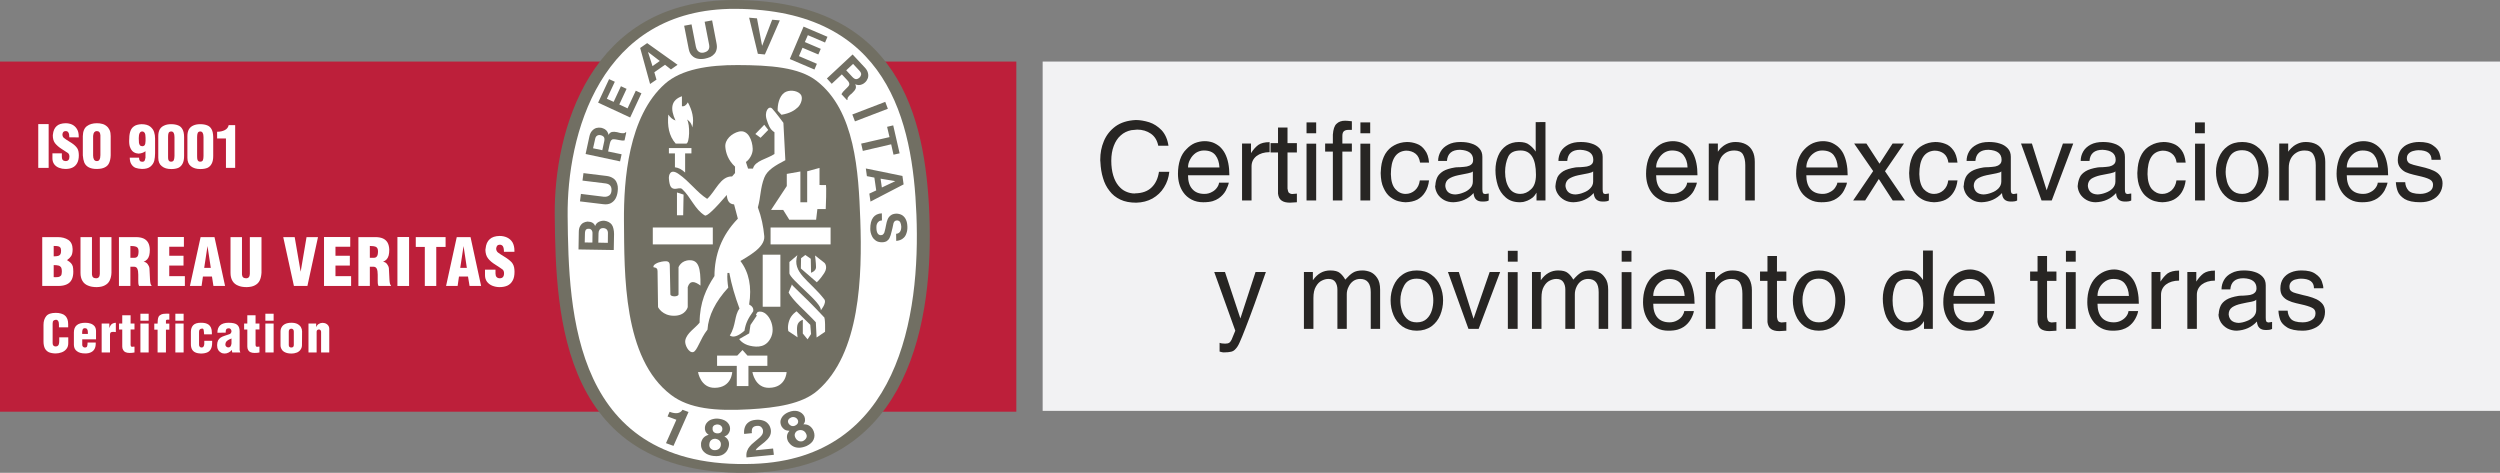
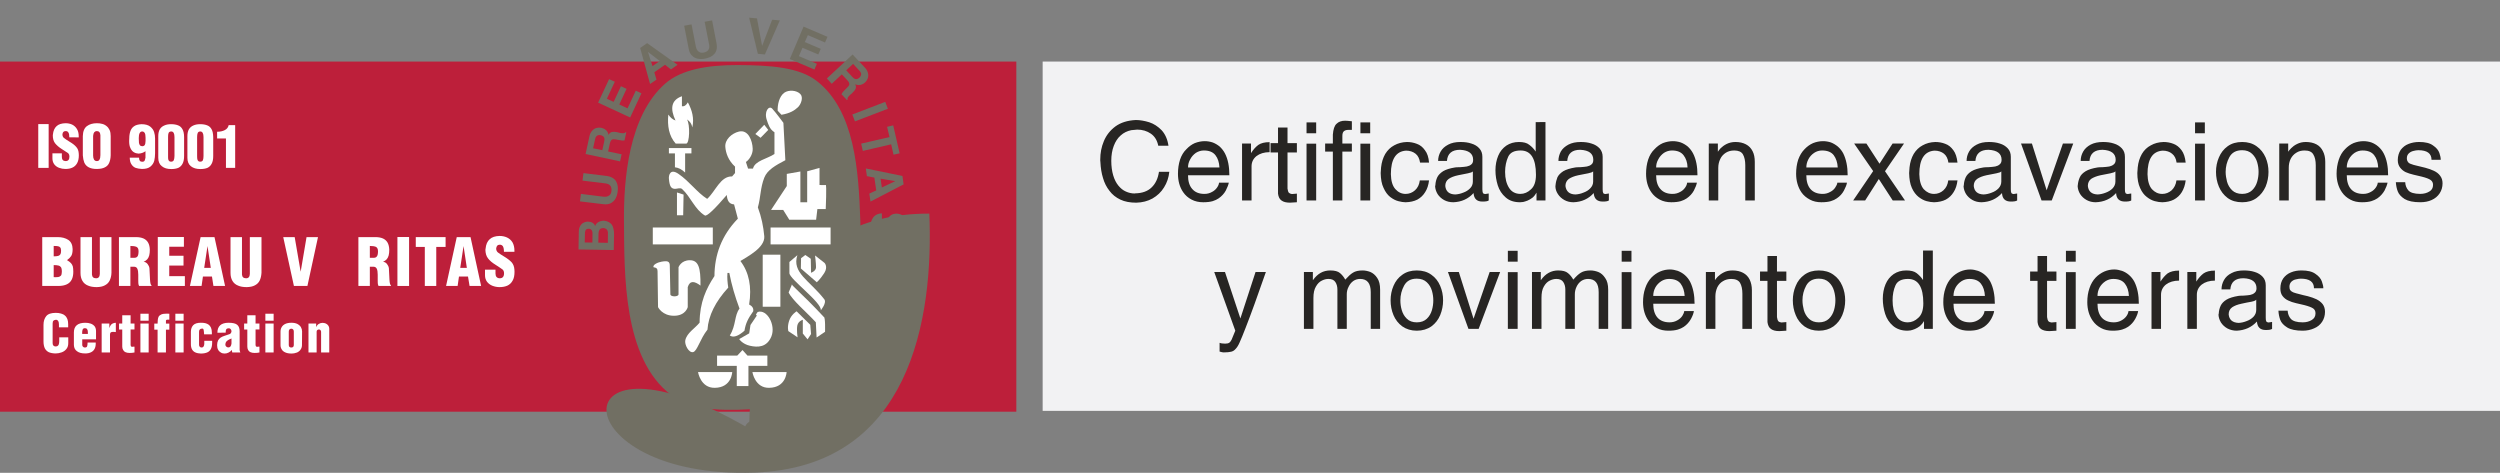
<svg xmlns="http://www.w3.org/2000/svg" version="1.1" id="Layer_1" x="0px" y="0px" width="526.58px" height="99.584px" viewBox="0 0 526.58 99.584" enable-background="new 0 0 526.58 99.584" xml:space="preserve">
  <rect x="0" y="0" width="526.58" height="99.584" fill="#808080" stroke="none" />
  <rect x="0" y="12.967" fill="#BD1F3A" width="214.071" height="73.75" />
  <rect x="8.059" y="26.138" fill="#FFFFFF" width="2.188" height="9.223" />
  <path fill="#FFFFFF" d="M11.043,32.294h1.984v0.737c0,0.573,0.245,0.879,0.776,0.899c0.552,0,0.819-0.306,0.819-0.94  c0-0.328-0.103-0.573-0.285-0.737c-0.206-0.143-0.635-0.429-1.29-0.838c-0.654-0.41-1.125-0.839-1.452-1.248  c-0.307-0.409-0.47-0.941-0.47-1.616c0-0.061,0.02-0.143,0.02-0.225c0.082-0.797,0.347-1.37,0.777-1.759  c0.409-0.389,1.043-0.593,1.861-0.613c0.512,0,0.982,0.082,1.411,0.286c0.409,0.205,0.756,0.512,1.002,0.92  c0.266,0.41,0.388,0.941,0.388,1.575v0.204l-1.983-0.02c0-0.47-0.061-0.818-0.204-1.022c-0.124-0.205-0.307-0.287-0.572-0.287  c-0.409,0-0.635,0.226-0.676,0.696c0,0.328,0.102,0.572,0.327,0.756c0.225,0.185,0.634,0.45,1.227,0.819  c0.592,0.348,1.042,0.695,1.35,1.063c0.327,0.348,0.491,0.797,0.531,1.35c0.021,0.103,0.021,0.225,0.021,0.41  c0,0.695-0.124,1.247-0.368,1.677c-0.247,0.43-0.573,0.737-0.981,0.92c-0.431,0.205-0.92,0.287-1.473,0.287  c-0.471,0-0.92-0.082-1.351-0.246c-0.43-0.164-0.756-0.409-1.022-0.756c-0.246-0.348-0.368-0.757-0.368-1.248L11.043,32.294  L11.043,32.294L11.043,32.294z" />
  <path fill="#FFFFFF" d="M17.446,32.724v-4.049c0.02-0.982,0.306-1.697,0.857-2.107c0.533-0.409,1.248-0.613,2.107-0.613  c0.409,0,0.777,0.041,1.125,0.142c0.348,0.082,0.655,0.246,0.92,0.471c0.265,0.205,0.469,0.491,0.634,0.838  c0.164,0.368,0.225,0.777,0.225,1.269v4.049c-0.02,0.654-0.143,1.186-0.327,1.595c-0.185,0.43-0.491,0.736-0.919,0.941  c-0.431,0.225-1.003,0.328-1.718,0.328c-0.716,0-1.269-0.123-1.699-0.368c-0.409-0.225-0.716-0.553-0.9-0.982  C17.588,33.808,17.487,33.317,17.446,32.724L17.446,32.724z M19.635,28.49l-0.021,0.184v4.09c0,0.328,0.062,0.614,0.185,0.839  c0.143,0.225,0.327,0.326,0.593,0.326c0.286,0,0.471-0.102,0.572-0.326c0.123-0.206,0.185-0.532,0.185-0.941v-3.988v-0.185  c-0.041-0.593-0.287-0.879-0.778-0.879C19.941,27.631,19.695,27.917,19.635,28.49L19.635,28.49z" />
  <path fill="#FFFFFF" d="M29.962,30.801c0.184,0,0.327-0.061,0.431-0.143c0.102-0.103,0.164-0.225,0.204-0.389  c0.02-0.144,0.042-0.327,0.062-0.573c0-0.225,0-0.471,0-0.675c0-0.491-0.062-0.839-0.184-1.022  c-0.123-0.205-0.307-0.307-0.531-0.307c-0.471,0-0.716,0.471-0.716,1.412c0,0.429,0.02,0.757,0.041,0.981  c0.042,0.205,0.103,0.388,0.205,0.511C29.573,30.72,29.736,30.781,29.962,30.801L29.962,30.801z M30.638,31.845  c-0.164,0.143-0.368,0.245-0.634,0.348c-0.266,0.102-0.532,0.143-0.818,0.164c-0.347-0.021-0.675-0.103-0.981-0.286  c-0.287-0.164-0.531-0.45-0.715-0.839c-0.205-0.389-0.287-0.9-0.287-1.514c0-0.797,0.062-1.431,0.205-1.923  c0.143-0.511,0.409-0.9,0.777-1.166c0.368-0.286,0.921-0.429,1.595-0.471c0.798,0,1.412,0.164,1.841,0.491  c0.43,0.348,0.696,0.716,0.838,1.166c0.143,0.43,0.205,0.879,0.205,1.35v3.129c0,0.553-0.062,1.064-0.164,1.534  c-0.123,0.491-0.389,0.899-0.798,1.248c-0.409,0.348-1.002,0.512-1.799,0.512c-0.512-0.021-0.962-0.103-1.33-0.226  c-0.368-0.142-0.655-0.388-0.879-0.736c-0.246-0.348-0.349-0.818-0.368-1.411h1.963c0,0.572,0.205,0.858,0.655,0.858  c0.265,0,0.429-0.082,0.511-0.225c0.062-0.164,0.143-0.368,0.185-0.633V31.845L30.638,31.845L30.638,31.845z" />
  <path fill="#FFFFFF" d="M36.016,34.053c0.307,0,0.491-0.102,0.593-0.327c0.082-0.225,0.143-0.511,0.143-0.879v-3.968  c0-0.777-0.225-1.187-0.675-1.187c-0.308,0-0.492,0.123-0.573,0.328c-0.082,0.205-0.103,0.491-0.103,0.858v3.968  c0,0.368,0,0.613,0.042,0.736C35.525,33.889,35.709,34.053,36.016,34.053L36.016,34.053z M33.338,33.235v-4.561  c0-0.593,0.101-1.063,0.326-1.453c0.226-0.368,0.553-0.634,0.961-0.797c0.389-0.184,0.88-0.267,1.411-0.267  c0.573,0,1.064,0.082,1.473,0.246c0.388,0.143,0.695,0.409,0.92,0.818c0.225,0.389,0.347,0.941,0.347,1.657v3.968  c0,0.675-0.102,1.228-0.326,1.636c-0.205,0.409-0.512,0.696-0.9,0.88c-0.409,0.164-0.9,0.246-1.473,0.246  c-0.839,0-1.493-0.184-1.983-0.594C33.583,34.626,33.338,34.033,33.338,33.235L33.338,33.235z" />
  <path fill="#FFFFFF" d="M42.152,34.053c0.306,0,0.49-0.102,0.592-0.327c0.082-0.225,0.123-0.511,0.123-0.879v-3.968  c0-0.777-0.226-1.187-0.675-1.187c-0.286,0-0.471,0.123-0.553,0.328c-0.082,0.205-0.122,0.491-0.122,0.858v3.968  c0,0.368,0.02,0.613,0.061,0.736C41.66,33.889,41.845,34.053,42.152,34.053L42.152,34.053z M39.473,33.235v-4.561  c0-0.593,0.102-1.063,0.327-1.453c0.225-0.368,0.552-0.634,0.94-0.797c0.409-0.184,0.879-0.267,1.431-0.267  c0.573,0,1.064,0.082,1.473,0.246c0.388,0.143,0.696,0.409,0.92,0.818c0.226,0.389,0.328,0.941,0.348,1.657v3.968  c0,0.675-0.102,1.228-0.327,1.636c-0.204,0.409-0.512,0.696-0.9,0.88c-0.409,0.164-0.899,0.246-1.493,0.246  c-0.818,0-1.473-0.184-1.984-0.594C39.718,34.626,39.473,34.033,39.473,33.235L39.473,33.235z" />
  <path fill="#FFFFFF" d="M47.592,35.361v-6.196h-1.861v-1.412c0.634,0,1.186-0.123,1.615-0.348c0.45-0.225,0.715-0.572,0.819-1.042  h1.369v8.998H47.592L47.592,35.361z" />
  <path fill="#FFFFFF" d="M8.896,60.232V49.944h3.272c0.9,0,1.636,0.204,2.23,0.593c0.573,0.389,0.879,1.044,0.9,1.923  c0,0.675-0.104,1.166-0.308,1.473s-0.49,0.593-0.879,0.858c0.368,0.226,0.655,0.43,0.838,0.634c0.185,0.205,0.307,0.43,0.389,0.695  c0.062,0.287,0.102,0.634,0.102,1.104c0,0.655-0.102,1.207-0.328,1.657c-0.225,0.449-0.552,0.776-1.022,1.002  s-1.063,0.349-1.8,0.349H8.896L8.896,60.232L8.896,60.232z M11.31,58.37c0.082,0.021,0.225,0.021,0.388,0.021  c0.409,0,0.695-0.042,0.879-0.144c0.205-0.103,0.328-0.246,0.369-0.409c0.042-0.184,0.082-0.409,0.082-0.716  c0-0.368-0.062-0.634-0.164-0.817c-0.123-0.165-0.287-0.307-0.532-0.369c-0.246-0.061-0.573-0.103-1.022-0.103V58.37L11.31,58.37  L11.31,58.37z M11.31,53.994c0.449,0,0.776-0.042,0.98-0.103c0.226-0.082,0.369-0.205,0.451-0.368  c0.082-0.163,0.123-0.409,0.123-0.736c0-0.307-0.063-0.532-0.185-0.675c-0.123-0.145-0.286-0.226-0.47-0.246  c-0.183-0.041-0.47-0.062-0.899-0.062V53.994L11.31,53.994z" />
  <path fill="#FFFFFF" d="M16.956,49.944h2.413v7.874c0.041,0.532,0.327,0.798,0.879,0.798c0.491,0,0.757-0.307,0.777-0.921v-7.751  h2.454v7.506c-0.02,0.654-0.164,1.206-0.388,1.656c-0.226,0.45-0.573,0.777-1.022,1.003c-0.45,0.245-1.003,0.348-1.699,0.367  c-0.716,0-1.329-0.103-1.84-0.327c-0.512-0.204-0.9-0.531-1.166-0.982c-0.266-0.45-0.408-1.002-0.408-1.676V49.944L16.956,49.944  L16.956,49.944z" />
  <path fill="#FFFFFF" d="M25.054,60.232V49.944h3.62c0.614,0,1.126,0.103,1.554,0.286c0.41,0.185,0.737,0.471,0.962,0.859  c0.226,0.389,0.347,0.899,0.368,1.492c0,0.491-0.041,0.88-0.123,1.207c-0.081,0.327-0.226,0.593-0.408,0.817  c-0.185,0.204-0.431,0.389-0.737,0.531c0,0-0.019,0-0.041,0.021c0.308,0,0.573,0.143,0.819,0.43c0.225,0.286,0.368,0.593,0.409,0.9  l0.123,2.413c0.041,0.737,0.142,1.125,0.307,1.187v0.143h-2.619c-0.062-0.123-0.103-0.245-0.123-0.368s-0.042-0.408-0.042-0.838  v-1.166c0-0.531-0.062-0.961-0.185-1.227c-0.101-0.267-0.327-0.431-0.653-0.451h-0.819v4.05h-2.413V60.232z M27.466,54.301h0.819  c0.286,0,0.512-0.082,0.675-0.286c0.143-0.186,0.225-0.553,0.225-1.105c0-0.47-0.143-0.776-0.45-0.92  c-0.307-0.123-0.715-0.184-1.269-0.184L27.466,54.301L27.466,54.301L27.466,54.301z" />
  <polygon fill="#FFFFFF" points="33.234,60.232 33.234,49.924 38.735,49.924 38.735,51.97 35.648,51.97 35.648,53.871 38.654,53.871   38.654,55.937 35.648,55.937 35.648,58.167 38.94,58.167 38.94,60.232 " />
  <path fill="#FFFFFF" d="M40.004,60.232l2.25-10.288h2.925l2.23,10.288h-2.455l-0.307-1.984h-1.902l-0.286,1.984H40.004z   M43.01,56.428h1.392l-0.696-4.602L43.01,56.428z" />
  <path fill="#FFFFFF" d="M48.553,49.944h2.414v7.874c0.041,0.532,0.327,0.798,0.879,0.798c0.492,0,0.757-0.307,0.778-0.921v-7.751  h2.454v7.506c-0.042,0.654-0.164,1.206-0.388,1.656c-0.226,0.45-0.573,0.777-1.022,1.003c-0.45,0.245-1.023,0.348-1.699,0.367  c-0.735,0-1.349-0.103-1.84-0.327c-0.512-0.204-0.9-0.531-1.166-0.982c-0.266-0.45-0.409-1.002-0.409-1.676V49.944L48.553,49.944  L48.553,49.944z" />
  <polygon fill="#FFFFFF" points="61.908,60.232 59.658,49.944 62.071,49.944 63.319,57.185 63.34,57.185 64.566,49.944 66.98,49.944   64.751,60.232 " />
-   <polygon fill="#FFFFFF" points="68.248,60.232 68.248,49.924 73.771,49.924 73.771,51.97 70.661,51.97 70.661,53.871 73.688,53.871   73.688,55.937 70.661,55.937 70.661,58.167 73.955,58.167 73.955,60.232 " />
  <path fill="#FFFFFF" d="M75.489,60.232V49.944h3.619c0.615,0,1.126,0.103,1.555,0.286c0.408,0.185,0.736,0.471,0.962,0.859  c0.225,0.389,0.347,0.899,0.367,1.492c0,0.491-0.041,0.88-0.122,1.207c-0.082,0.327-0.227,0.593-0.409,0.817  c-0.185,0.204-0.45,0.389-0.756,0.531c0,0,0,0-0.021,0.021c0.308,0,0.573,0.143,0.819,0.43c0.225,0.286,0.367,0.593,0.408,0.9  l0.122,2.413c0.042,0.737,0.144,1.125,0.308,1.187v0.143h-2.617c-0.063-0.123-0.104-0.245-0.124-0.368  c-0.02-0.123-0.041-0.408-0.041-0.838v-1.166c0-0.531-0.062-0.961-0.185-1.227c-0.122-0.267-0.327-0.431-0.653-0.451h-0.819v4.05  h-2.412V60.232z M77.901,54.301h0.818c0.286,0,0.512-0.082,0.654-0.286c0.164-0.186,0.245-0.553,0.245-1.105  c0-0.47-0.164-0.776-0.45-0.92c-0.306-0.123-0.735-0.184-1.268-0.184V54.301L77.901,54.301z" />
  <rect x="83.71" y="49.924" fill="#FFFFFF" width="2.454" height="10.309" />
  <polygon fill="#FFFFFF" points="89.478,60.232 89.478,52.01 87.576,52.01 87.576,49.944 93.855,49.944 93.855,52.01 91.891,52.01   91.891,60.232 " />
  <path fill="#FFFFFF" d="M93.956,60.232l2.251-10.288h2.903l2.229,10.288h-2.435l-0.327-1.984h-1.903l-0.284,1.984H93.956z   M96.941,56.428h1.392l-0.695-4.602L96.941,56.428z" />
  <path fill="#FFFFFF" d="M102.157,56.795h2.209v0.818c0,0.635,0.307,0.982,0.881,1.003c0.613,0,0.919-0.348,0.919-1.043  c0-0.368-0.103-0.634-0.327-0.819c-0.225-0.184-0.716-0.49-1.431-0.961c-0.736-0.449-1.269-0.9-1.616-1.37  c-0.368-0.471-0.531-1.063-0.553-1.799c0.021-0.082,0.041-0.164,0.041-0.267c0.082-0.879,0.369-1.533,0.859-1.963  c0.471-0.45,1.165-0.675,2.086-0.695c0.573,0,1.084,0.102,1.576,0.327c0.47,0.226,0.857,0.552,1.145,1.022  c0.266,0.471,0.408,1.063,0.408,1.759v0.226h-2.209c0-0.553-0.081-0.94-0.224-1.167c-0.145-0.204-0.369-0.326-0.635-0.326  c-0.471,0-0.716,0.266-0.778,0.798c0,0.348,0.123,0.633,0.369,0.838c0.266,0.205,0.716,0.511,1.37,0.9  c0.676,0.409,1.165,0.796,1.533,1.186c0.348,0.409,0.532,0.921,0.572,1.533c0.021,0.103,0.021,0.246,0.021,0.451  c0,0.776-0.122,1.391-0.408,1.881c-0.267,0.491-0.634,0.818-1.104,1.043c-0.47,0.205-1.022,0.307-1.636,0.307  c-0.531,0-1.043-0.103-1.515-0.286c-0.469-0.185-0.838-0.471-1.125-0.838c-0.285-0.389-0.429-0.839-0.429-1.392V56.795  L102.157,56.795z" />
  <path fill="#FFFFFF" d="M12.476,71.052h1.902v1.227c0,0.491-0.123,0.92-0.409,1.248c-0.266,0.327-0.593,0.552-1.003,0.695  c-0.408,0.143-0.817,0.225-1.227,0.225c-0.593,0-1.084-0.103-1.473-0.266c-0.369-0.185-0.654-0.47-0.838-0.838  c-0.164-0.368-0.266-0.84-0.266-1.412v-3.518c0-0.756,0.204-1.37,0.572-1.819c0.37-0.471,1.044-0.695,2.005-0.695  c0.409,0,0.777,0.041,1.104,0.143c0.328,0.082,0.615,0.225,0.838,0.43c0.226,0.185,0.389,0.43,0.512,0.736  c0.103,0.286,0.164,0.635,0.164,1.043v0.144v0.553h-1.942v-0.553c0-0.328-0.042-0.593-0.165-0.776  c-0.102-0.165-0.245-0.267-0.449-0.267h-0.02c-0.225,0.02-0.388,0.081-0.511,0.184c-0.124,0.103-0.185,0.308-0.185,0.614v4.131  c0,0.451,0.226,0.695,0.654,0.695c0.429,0,0.676-0.266,0.716-0.797l0.021-0.348V71.052L12.476,71.052z" />
  <path fill="#FFFFFF" d="M17.323,71.479v1.187c0,0.144,0.061,0.287,0.164,0.368c0.081,0.103,0.225,0.164,0.388,0.164  c0.246,0,0.41-0.082,0.47-0.245c0.062-0.144,0.103-0.429,0.103-0.798h1.717c0,0.021,0,0.062,0,0.103s0,0.081,0,0.102  c0,0.451-0.081,0.818-0.245,1.126c-0.164,0.306-0.409,0.551-0.757,0.715c-0.327,0.164-0.736,0.246-1.207,0.246  c-0.737,0-1.309-0.145-1.718-0.451c-0.429-0.285-0.654-0.735-0.675-1.329v-2.638c0-1.37,0.819-2.044,2.414-2.044  c0.43,0,0.818,0.061,1.146,0.183c0.347,0.123,0.613,0.328,0.818,0.573c0.184,0.266,0.285,0.593,0.285,0.98v1.759H17.323  L17.323,71.479z M17.323,70.335h1.186v-0.327c0-0.594-0.205-0.88-0.592-0.88c-0.246,0-0.41,0.082-0.492,0.245  c-0.081,0.164-0.123,0.43-0.123,0.778C17.302,70.192,17.323,70.254,17.323,70.335L17.323,70.335z" />
  <path fill="#FFFFFF" d="M21.413,74.241v-6.094h1.616v0.92h0.02c0.143-0.43,0.327-0.716,0.592-0.88  c0.266-0.143,0.511-0.203,0.757-0.203v1.963c-0.041,0-0.123-0.021-0.205-0.021c-0.102-0.021-0.204-0.021-0.326-0.021  c-0.226,0-0.409,0.021-0.532,0.103c-0.103,0.081-0.165,0.245-0.165,0.471v3.762H21.413L21.413,74.241z" />
  <path fill="#FFFFFF" d="M25.749,68.147v-1.739h1.759v1.739h0.819v1.246h-0.819v3.294c0,0.062,0.021,0.143,0.062,0.226  c0.041,0.081,0.143,0.143,0.286,0.143c0,0,0.041-0.021,0.103-0.021c0.042,0,0.082,0,0.102-0.02h0.267v1.228l-0.553,0.082  c0,0-0.061,0-0.164,0c-0.123,0-0.225,0.02-0.307,0.02c-0.368,0-0.676-0.062-0.92-0.184c-0.184-0.082-0.327-0.226-0.45-0.45  c-0.123-0.205-0.185-0.431-0.185-0.696v-3.6h-0.675v-1.268H25.749L25.749,68.147L25.749,68.147z" />
  <path fill="#FFFFFF" d="M29.573,74.241v-6.094h1.739v6.094H29.573z M29.573,67.553v-1.472h1.739v1.472H29.573z" />
  <path fill="#FFFFFF" d="M33.193,74.241v-4.807h-0.696v-1.268h0.696c0.02-0.286,0.041-0.552,0.041-0.776  c0.021-0.246,0.081-0.471,0.164-0.654c0.103-0.205,0.285-0.369,0.552-0.491c0.267-0.123,0.654-0.184,1.166-0.184  c0.103,0,0.286,0.021,0.552,0.021v1.246H35.28c-0.143,0-0.225,0.042-0.266,0.082c-0.041,0.041-0.062,0.081-0.062,0.122v0.635h0.716  v1.268h-0.716v4.807H33.193L33.193,74.241z" />
  <path fill="#FFFFFF" d="M36.936,74.241v-6.094h1.739v6.094H36.936z M36.936,67.553v-1.472h1.739v1.472H36.936z" />
  <path fill="#FFFFFF" d="M43.031,71.788h1.656c0,0.062,0,0.184,0,0.326c0,0.593-0.082,1.044-0.265,1.392  c-0.185,0.348-0.45,0.593-0.797,0.735c-0.348,0.145-0.798,0.227-1.33,0.227c-0.43-0.021-0.819-0.082-1.126-0.227  c-0.306-0.122-0.552-0.347-0.715-0.634c-0.164-0.285-0.246-0.654-0.246-1.104v-2.619c0-0.572,0.165-1.043,0.491-1.392  c0.348-0.347,0.88-0.509,1.596-0.509c0.346,0,0.654,0.02,0.919,0.081c0.287,0.061,0.532,0.184,0.737,0.327  c0.204,0.143,0.368,0.367,0.491,0.634c0.123,0.286,0.184,0.634,0.184,1.043c0,0.143,0,0.266,0,0.348h-1.636l-0.042-0.532  c-0.02-0.266-0.062-0.45-0.103-0.531c-0.042-0.103-0.123-0.144-0.205-0.144c-0.49,0-0.716,0.225-0.716,0.677v2.679  c0,0.225,0.042,0.367,0.144,0.47c0.103,0.123,0.246,0.164,0.409,0.164c0.326,0,0.511-0.246,0.552-0.757V71.788L43.031,71.788  L43.031,71.788z" />
  <path fill="#FFFFFF" d="M48.758,71.297c-0.123,0.061-0.287,0.122-0.471,0.204c-0.185,0.103-0.348,0.185-0.449,0.287  c-0.124,0.081-0.205,0.203-0.267,0.326c-0.061,0.144-0.102,0.307-0.102,0.512c0.02,0.164,0.081,0.307,0.204,0.389  c0.123,0.123,0.266,0.164,0.45,0.164c0.164,0,0.307-0.062,0.43-0.204c0.103-0.143,0.184-0.368,0.205-0.634V71.297L48.758,71.297z   M48.819,73.71c-0.184,0.245-0.409,0.429-0.676,0.552c-0.265,0.143-0.552,0.205-0.838,0.205c-0.285,0-0.551-0.062-0.776-0.205  c-0.246-0.143-0.45-0.327-0.593-0.614c-0.144-0.266-0.204-0.571-0.204-0.961c0-0.389,0.082-0.716,0.204-0.982  c0.143-0.245,0.307-0.449,0.531-0.592c0.204-0.144,0.492-0.267,0.86-0.39c0.346-0.122,0.653-0.226,0.857-0.287  c0.186-0.04,0.328-0.121,0.431-0.244c0.081-0.144,0.144-0.266,0.144-0.41c0-0.163-0.063-0.327-0.165-0.449  c-0.102-0.123-0.225-0.185-0.388-0.185c-0.246,0-0.43,0.062-0.532,0.205c-0.102,0.143-0.142,0.367-0.142,0.716l-1.739,0.02  c0-1.392,0.778-2.086,2.311-2.105c0.92,0,1.553,0.143,1.881,0.45c0.328,0.286,0.492,0.736,0.492,1.328v3.947  c0,0.103,0.041,0.286,0.142,0.533h-1.697L48.819,73.71L48.819,73.71z" />
  <path fill="#FFFFFF" d="M52.091,68.147v-1.739h1.738v1.739h0.818v1.246h-0.818v3.294c0,0.062,0.021,0.143,0.062,0.226  c0.042,0.081,0.143,0.143,0.287,0.143c0,0,0.041-0.021,0.102-0.021c0.062,0,0.083,0,0.104-0.02h0.265v1.228l-0.531,0.082  c-0.02,0-0.061,0-0.184,0c-0.103,0-0.205,0.02-0.307,0.02c-0.368,0-0.675-0.062-0.919-0.184c-0.185-0.082-0.328-0.226-0.45-0.45  c-0.103-0.205-0.164-0.431-0.164-0.696v-3.6h-0.675v-1.268H52.091L52.091,68.147L52.091,68.147z" />
  <path fill="#FFFFFF" d="M55.895,74.241v-6.094h1.739v6.094H55.895z M55.895,67.553v-1.472h1.739v1.472H55.895z" />
  <path fill="#FFFFFF" d="M59.086,72.707v-2.863c0-0.347,0.081-0.674,0.245-0.94c0.165-0.287,0.41-0.511,0.757-0.676  c0.348-0.163,0.778-0.245,1.289-0.245c0.491,0,0.92,0.082,1.248,0.245c0.347,0.185,0.592,0.409,0.757,0.676  c0.163,0.286,0.245,0.592,0.245,0.899l-0.021,2.863c0,0.349-0.081,0.654-0.265,0.921c-0.164,0.286-0.43,0.491-0.757,0.654  c-0.347,0.143-0.756,0.225-1.227,0.225c-0.511,0-0.942-0.082-1.288-0.245c-0.328-0.143-0.593-0.367-0.737-0.634  C59.167,73.321,59.086,73.035,59.086,72.707L59.086,72.707z M60.825,69.844v2.822c0,0.349,0.183,0.532,0.531,0.532  c0.347,0,0.53-0.184,0.53-0.532v-2.822c0-0.184-0.041-0.347-0.142-0.45c-0.103-0.102-0.226-0.163-0.369-0.163  c-0.184,0-0.306,0.062-0.409,0.163C60.866,69.497,60.825,69.66,60.825,69.844L60.825,69.844z" />
  <path fill="#FFFFFF" d="M64.976,74.241v-6.094h1.616v0.776c0.123-0.306,0.307-0.552,0.552-0.695  c0.245-0.143,0.491-0.225,0.777-0.225c0.245,0,0.49,0.041,0.716,0.143c0.204,0.103,0.389,0.245,0.511,0.429  c0.144,0.205,0.205,0.409,0.205,0.635v5.031h-1.719v-4.335c0-0.145-0.041-0.267-0.122-0.349c-0.062-0.104-0.185-0.164-0.328-0.164  c-0.142,0-0.265,0.061-0.347,0.123c-0.103,0.081-0.143,0.204-0.143,0.347v4.378H64.976L64.976,74.241z" />
-   <path fill="#716F63" d="M158.913,99.541c32.887-1.146,37.754-32.458,36.834-54.547C194.888,24.707,189.406,0.123,154.761,0l0,0  c-30.719-0.103-38.081,27.835-37.918,45.301C117.067,66.489,118.008,100.973,158.913,99.541" />
-   <path fill="#FFFFFF" d="M154.862,1.862c-28.612-0.123-35.464,26.792-35.3,43.604c0.204,20.411,1.084,53.604,39.186,52.234  c30.618-1.104,35.137-31.251,34.278-52.521C192.249,25.627,187.116,1.985,154.862,1.862L154.862,1.862z" />
+   <path fill="#716F63" d="M158.913,99.541c32.887-1.146,37.754-32.458,36.834-54.547l0,0  c-30.719-0.103-38.081,27.835-37.918,45.301C117.067,66.489,118.008,100.973,158.913,99.541" />
  <path fill="#716F63" d="M155.354,13.704c-6.075-0.021-11.843,0.859-15.317,3.968c-7.65,6.811-8.673,20.166-8.611,28.858  c0.103,11.167-0.246,28.94,9.919,36.65c3.805,2.903,9.347,3.456,16.628,3.026c5.502-0.327,10.922-1.084,14.194-3.906  c9.061-7.813,9.448-24.215,9.039-35.975c-0.369-10.124-1.064-23.029-9.224-29.308C168.279,14.154,162.164,13.724,155.354,13.704  L155.354,13.704z" />
  <rect x="137.499" y="47.919" fill="#FFFFFF" width="12.64" height="3.559" />
  <rect x="162.308" y="47.919" fill="#FFFFFF" width="12.64" height="3.559" />
  <path fill="#FFFFFF" d="M144.534,30.25h-2.208c-1.453-1.636-1.78-3.764-1.555-6.116c0.388,0.572,0.879,1.043,1.514,1.248  c-1.166-2.495-0.941-4.295,1.35-5.113v2.106c0.47,0.082,0.899-0.184,1.248-0.818c0.899,1.656,1.37,3.375,0.941,5.276  c-0.124-0.736-0.513-1.289-1.126-1.677C145.393,26.2,145.25,30.25,144.534,30.25L144.534,30.25z" />
  <path fill="#FFFFFF" d="M145.639,31.19h-4.745v1.125h1.269v2.925c0.716,0.062,1.432,0.43,2.147,1.105v-4.029h1.329V31.19  L145.639,31.19z" />
  <polygon fill="#FFFFFF" points="143.982,40.987 142.591,40.537 142.591,45.342 143.9,45.342 " />
  <path fill="#FFFFFF" d="M165.723,36.63v2.557l-3.313,5.031h2.557l1.288,2.066h5.646l0.266-2.25h1.759c0,0,0.227-5.133,0-5.072  c-0.226,0.062-1.309,0-1.309,0v-3.6l-2.598,0.716v6.524h-1.432v-6.482L165.723,36.63L165.723,36.63z" />
  <polygon fill="#FFFFFF" points="160.978,26.281 161.816,27.366 160.201,29.022 159.096,28.225 " />
  <path fill="#FFFFFF" d="M164.598,24.175l-0.797-0.858c-0.041-1.268,0.306-2.986,1.391-3.784c0.92-0.654,2.617-0.552,3.395,0.287  c0.654,0.675,0.164,2.127-0.531,2.781C167.339,23.275,166.398,23.869,164.598,24.175L164.598,24.175z" />
  <path fill="#FFFFFF" d="M162.636,22.865c-0.697-0.695-1.78,0.634-1.085,2.517c0.225,0.613,0.511,1.84,1.575,2.474  c0,1.534,0,3.068,0,4.582c-1.515,1.022-4.132,1.411-4.521,3.068h-1.042l-0.451-1.391c0.573-0.348,1.493-1.534,1.432-2.802  c-0.062-1.698-0.94-4.07-2.903-3.6c-1.515,0.368-3.007,1.698-2.863,3.251c0.103,1.289,0.634,2.843,2.045,4.132v1.35  c-0.204,0.246-0.409,0.471-0.614,0.716c-2.475-0.082-3.497,3.149-5.256,4.725c-2.168-1.371-3.66-3.62-6.032-5.256  c-1.739-1.207-2.107,0.245-2.026,1.063c0.144,1.554,0.45,2.045,1.269,2.086c0.491,0,1.146-0.306,1.514,0.041  c1.819,1.657,2.679,4.315,4.786,5.563c0.45,0.267,2.271-1.575,4.622-4.315c0.081,1.145,0.47,1.923,1.534,1.984l0.797,3.006  c-3.477,3.579-4.908,7.669-4.929,12.088c-1.719,2.617-3.109,5.521-3.13,9.816c-1.003,1.228-2.659,2.146-3.006,3.681  c-0.226,0.921,0.736,2.762,1.656,2.517c0.859-0.226,1.453-2.781,3.007-4.725c0.204-2.945,1.657-5.891,4.376-8.856  c-0.144-1.022-0.266-2.064-0.164-3.088h0.389c0.471,2.496,1.207,4.991,2.148,7.507c-1.126,1.472-0.695,3.496-2.045,5.665  c0.715,0.51,1.758,0.164,3.088-1.003c0.245-1.554,0.757-2.577,1.841-4.09c0.122-0.695-0.267-1.125-0.859-1.433  c0.593-3.721-0.02-6.77-1.84-9.161c1.492-0.94,5.216-2.822,5.03-5.216c-0.184-2.024-0.592-4.05-1.349-6.075  c0.634-2.29,0.49-4.049,1.349-6.258c0.634-1.637,2.372-2.598,4.438-3.682l-0.409-7.875  C165.007,25.872,163.309,23.561,162.636,22.865L162.636,22.865z" />
  <path fill="#FFFFFF" d="M154.229,78.373h-7.2c0,0,0.532,3.374,3.539,3.313C154.126,81.646,154.229,78.373,154.229,78.373  L154.229,78.373z" />
  <path fill="#FFFFFF" d="M165.683,78.373h-7.201c0,0,0.532,3.374,3.518,3.313C165.579,81.646,165.683,78.373,165.683,78.373  L165.683,78.373z" />
  <polygon fill="#FFFFFF" points="151.038,74.896 155.189,74.896 155.292,74.896 156.396,73.73 157.44,74.896 157.645,74.896   161.632,74.896 161.632,77.064 157.645,77.064 157.645,81.318 155.189,81.318 155.189,77.064 151.038,77.064 " />
  <path fill="#FFFFFF" d="M155.701,71.419l2.106-1.207l0.266-1.76l1.309-1.942c0.061-0.267-0.449,0.041,0.205-0.797  c1.983-0.654,3.845,2.761,2.903,5.133c-0.961,2.353-2.903,2.353-4.521,1.984C156.335,72.462,155.701,71.419,155.701,71.419  L155.701,71.419z" />
  <rect x="160.651" y="53.646" fill="#FFFFFF" width="3.722" height="10.962" />
  <path fill="#FFFFFF" d="M167.952,53.749l-1.677,1.431c0,0.778,0.02,1.554,0,2.332c-0.042,1.247,6.933,6.279,6.605,7.854  c0,0,1.33-1.596,0.736-2.331C170.489,59.025,166.745,57.45,167.952,53.749L167.952,53.749z" />
  <path fill="#FFFFFF" d="M166.848,59.823c-0.245,0.593-0.491,1.187-0.736,1.778c0.756,1.637,3.824,4.193,5.728,6.279l0.163,3.211  l1.779-1.205c0,0,0.103-3.131-0.266-3.131C168.709,61.581,166.377,59.905,166.848,59.823L166.848,59.823z" />
  <path fill="#FFFFFF" d="M172.042,59.454l-3.354-2.903l0.041-2.168l0.9-0.676l1.145,0.797l0.062,2.945c0,0,1.044-0.328,1.044-1.166  s-0.206-2.474-0.206-2.474l2.005,1.575c0,0,0.777,0.796-0.062,2.126C172.778,58.821,172.042,59.454,172.042,59.454L172.042,59.454z" />
  <path fill="#FFFFFF" d="M170.672,68.412l-2.884-2.843c0,0-1.145,0.676-1.575,2.005c-0.429,1.309-0.164,2.168-0.164,2.168l1.943,1.31  c0,0-0.245-1.638-0.042-2.537c0.205-0.899,1.146-1.165,1.146-1.165v2.903l1.003,1.227l0.735-1.124L170.672,68.412L170.672,68.412z" />
  <path fill="#FFFFFF" d="M137.642,56.285c-0.184-0.553,0.961-1.043,1.698-1.166c1.288-0.226,1.738-0.082,1.738,0.839l0.123,6.032  c0,0.572,1.719,0.572,1.719,0v-5.705c0,0,0.529-1.474,2.372-1.474c1.819,0,2.311,1.555,2.249,5.339  c-1.247-0.941-2.229-1.125-2.68,0.326v4.214c0,0-0.43,1.82-2.903,1.82c-2.495,0-3.354-1.82-3.354-1.82l-0.103-7.547  C138.501,56.633,138.317,56.366,137.642,56.285L137.642,56.285z" />
  <path fill="#716F63" d="M129.339,49.311l-0.062,3.354l-7.425-0.123l0.062-3.661c0-0.47,0.081-0.879,0.246-1.187  c0.164-0.327,0.389-0.571,0.654-0.736c0.285-0.164,0.593-0.246,0.92-0.286c0.88,0.02,1.41,0.328,1.615,0.941  c0.144-0.39,0.389-0.676,0.737-0.86c0.347-0.183,0.735-0.266,1.165-0.266c0.369,0.042,0.695,0.144,0.961,0.286  c0.266,0.143,0.491,0.328,0.653,0.553c0.166,0.246,0.287,0.532,0.349,0.859C129.299,48.512,129.339,48.902,129.339,49.311  L129.339,49.311z M123.162,51.069l1.615,0.021l0.021-1.883c0.021-0.327-0.061-0.571-0.204-0.757  c-0.143-0.183-0.328-0.265-0.573-0.265c-0.266-0.02-0.47,0.062-0.613,0.204c-0.123,0.164-0.204,0.45-0.204,0.88L123.162,51.069  L123.162,51.069z M128.029,51.15l0.021-1.982c0.021-0.307-0.062-0.573-0.205-0.778c-0.163-0.204-0.429-0.327-0.776-0.348  c-0.368,0-0.613,0.103-0.776,0.328c-0.144,0.205-0.226,0.47-0.226,0.757l-0.041,1.984L128.029,51.15L128.029,51.15z M127.089,43.011  l-4.929-0.593l0.204-1.575l4.785,0.593c0.349,0.041,0.654,0,0.88-0.103c0.247-0.103,0.431-0.245,0.553-0.43  c0.103-0.184,0.184-0.389,0.204-0.614c0.123-0.982-0.285-1.534-1.247-1.657l-4.848-0.593l0.205-1.575l4.847,0.593  c0.512,0.062,0.94,0.205,1.269,0.41c0.348,0.184,0.593,0.45,0.776,0.757c0.164,0.285,0.267,0.633,0.327,1.002  c0.041,0.367,0.041,0.756-0.021,1.165c-0.061,0.512-0.204,0.982-0.429,1.412c-0.226,0.409-0.553,0.737-0.982,0.982  C128.255,43.011,127.723,43.093,127.089,43.011L127.089,43.011z M130.606,33.992l-7.26-1.555l0.797-3.681  c0.103-0.491,0.287-0.9,0.553-1.187c0.265-0.306,0.573-0.511,0.92-0.614c0.326-0.081,0.676-0.103,1.022-0.041  c0.266,0.062,0.511,0.164,0.737,0.287c0.225,0.143,0.408,0.307,0.53,0.511c0.144,0.225,0.226,0.45,0.266,0.695  c0.186-0.347,0.451-0.553,0.737-0.614c0.286-0.061,0.654-0.041,1.064,0.042l0.307,0.082c0.143,0.021,0.245,0.062,0.327,0.082  c0.327,0.062,0.572,0.082,0.757,0.062c0.164,0,0.286-0.062,0.347-0.206l0.205,0.042l-0.368,1.677  c-0.164,0.02-0.348,0.041-0.553,0.02c-0.206-0.021-0.409-0.061-0.634-0.103c-0.246-0.041-0.45-0.082-0.655-0.123  c-0.266-0.041-0.449-0.041-0.593-0.041c-0.143,0.02-0.266,0.103-0.388,0.245c-0.123,0.143-0.205,0.368-0.286,0.716l-0.349,1.616  l2.844,0.593L130.606,33.992L130.606,33.992z M126.864,31.64l0.408-1.881c0.082-0.409,0.062-0.695-0.082-0.9  c-0.142-0.184-0.388-0.328-0.695-0.389c-0.265-0.062-0.49-0.021-0.715,0.102c-0.204,0.123-0.368,0.348-0.43,0.737l-0.431,1.923  L126.864,31.64z M132.732,24.747l-6.749-3.129l2.312-4.95l1.206,0.553l-1.677,3.579l1.432,0.654l1.533-3.293l1.188,0.553  l-1.534,3.292l1.738,0.818l1.738-3.722l1.187,0.552L132.732,24.747L132.732,24.747z M136.926,17.692l-2.086-7.588l1.473-1.022  l6.401,4.561l-1.391,0.982l-1.247-0.982l-2.25,1.575l0.45,1.555L136.926,17.692z M136.497,10.983l0.94,2.945l1.534-1.084  l-2.454-1.882L136.497,10.983z M145.066,10.309l-0.962-4.888l1.555-0.287l0.92,4.725c0.082,0.368,0.204,0.634,0.369,0.818  c0.163,0.205,0.367,0.327,0.572,0.389c0.225,0.061,0.429,0.061,0.654,0.021c0.981-0.205,1.369-0.757,1.186-1.698l-0.94-4.806  l1.575-0.287l0.92,4.786c0.103,0.512,0.123,0.962,0.02,1.33c-0.08,0.388-0.245,0.715-0.49,0.961  c-0.226,0.266-0.512,0.47-0.839,0.634c-0.347,0.143-0.715,0.266-1.125,0.348c-0.511,0.103-1.003,0.103-1.473,0.02  c-0.471-0.082-0.88-0.287-1.228-0.634C145.414,11.413,145.189,10.942,145.066,10.309L145.066,10.309z M159.628,11.331l-1.309-5.42  l-0.531-2.188l1.656,0.144l1.004,5.399l0.081,0.348h0.02l1.964-5.134l0.143-0.328l1.596,0.144l-2.229,5.113l-0.919,2.065  L159.628,11.331L159.628,11.331z M166.356,12.435l2.904-6.831l5.031,2.148l-0.512,1.206l-3.62-1.554l-0.633,1.452l3.353,1.432  l-0.512,1.186l-3.333-1.411l-0.756,1.759l3.783,1.616l-0.511,1.207L166.356,12.435L166.356,12.435z M174.17,16.525l5.419-5.051  l2.577,2.761c0.348,0.369,0.572,0.757,0.654,1.145c0.103,0.389,0.082,0.737-0.021,1.084c-0.122,0.327-0.307,0.633-0.572,0.879  c-0.184,0.184-0.408,0.328-0.655,0.43c-0.224,0.102-0.469,0.143-0.715,0.143c-0.266,0-0.491-0.062-0.716-0.184  c0.164,0.348,0.185,0.675,0.082,0.94c-0.123,0.286-0.348,0.573-0.654,0.859l-0.226,0.225c-0.123,0.083-0.205,0.164-0.266,0.206  c-0.246,0.245-0.388,0.429-0.492,0.572c-0.081,0.144-0.102,0.287-0.041,0.409l-0.142,0.144l-1.166-1.247  c0.082-0.164,0.185-0.307,0.306-0.471c0.144-0.164,0.287-0.307,0.451-0.471c0.164-0.164,0.327-0.327,0.471-0.47  c0.183-0.184,0.307-0.328,0.367-0.45c0.082-0.123,0.082-0.286,0.042-0.45c-0.042-0.184-0.184-0.409-0.43-0.655l-1.125-1.206  l-2.127,1.984L174.17,16.525L174.17,16.525z M178.24,14.808l1.308,1.412c0.286,0.306,0.553,0.45,0.778,0.45  c0.244,0,0.489-0.123,0.735-0.348c0.185-0.184,0.287-0.389,0.327-0.633c0.021-0.245-0.102-0.512-0.347-0.777l-1.35-1.453  L178.24,14.808L178.24,14.808z M179.527,24.113l6.934-2.658l0.552,1.453l-6.933,2.658L179.527,24.113z M181.389,30.25l5.972-1.371  l-0.511-2.167l1.289-0.307l1.35,5.89l-1.288,0.287l-0.492-2.188l-5.972,1.392L181.389,30.25z M182.371,35.485l7.71,1.575  l0.246,1.779l-6.975,3.621l-0.246-1.678l1.453-0.674l-0.389-2.7l-1.575-0.307L182.371,35.485z M188.547,38.144l-3.068-0.511  l0.267,1.861l2.802-1.329V38.144L188.547,38.144z M185.745,44.933l0.021,1.493c-0.287,0.021-0.511,0.082-0.676,0.226  c-0.184,0.142-0.307,0.327-0.389,0.532c-0.081,0.225-0.123,0.47-0.103,0.736c0,1.064,0.328,1.596,0.921,1.616  c0.225,0,0.389-0.062,0.491-0.185c0.122-0.103,0.204-0.244,0.266-0.388c0.041-0.144,0.102-0.41,0.204-0.798  c0.062-0.307,0.123-0.532,0.143-0.716c0.082-0.491,0.204-0.921,0.348-1.269c0.144-0.347,0.368-0.613,0.675-0.838  c0.287-0.225,0.696-0.327,1.188-0.348c0.449,0.021,0.838,0.123,1.186,0.327c0.348,0.226,0.614,0.533,0.798,0.941  c0.205,0.409,0.286,0.92,0.308,1.493c0.021,0.552-0.062,1.002-0.205,1.391c-0.123,0.389-0.308,0.695-0.553,0.921  c-0.224,0.225-0.47,0.388-0.757,0.489c-0.286,0.104-0.553,0.165-0.838,0.186l-0.021-1.494c0.737-0.061,1.104-0.592,1.084-1.554  c-0.02-0.347-0.103-0.654-0.226-0.9c-0.143-0.225-0.348-0.348-0.654-0.368c-0.389,0-0.634,0.206-0.756,0.593  c-0.082,0.389-0.165,0.737-0.226,1.064c-0.081,0.326-0.143,0.572-0.186,0.736c-0.122,0.531-0.245,0.961-0.408,1.268  c-0.142,0.307-0.348,0.532-0.593,0.695c-0.245,0.144-0.593,0.246-1.002,0.246c-0.511,0-0.941-0.103-1.289-0.328  c-0.326-0.225-0.572-0.491-0.757-0.817c-0.163-0.307-0.286-0.635-0.347-0.92c-0.061-0.287-0.081-0.532-0.081-0.737  C183.292,46.119,184.109,45.016,185.745,44.933L185.745,44.933z" />
  <path fill="#716F63" d="M140.28,93.344l2.188-4.929l-1.86-0.695l0.43-0.981c1.35,0.511,2.25,0.348,2.721-0.43l1.268,0.471  l-3.171,7.139L140.28,93.344z M147.664,93.672c0-0.082,0.02-0.206,0-0.369c0.185-0.92,0.715-1.493,1.614-1.718  c-0.346-0.225-0.572-0.471-0.694-0.757c-0.103-0.266-0.144-0.554-0.103-0.881c0.02-0.061,0.041-0.142,0.062-0.265  c0.081-0.307,0.266-0.592,0.531-0.839c0.265-0.265,0.614-0.449,1.022-0.552c0.43-0.122,0.899-0.164,1.411-0.082  c0.818,0.124,1.411,0.41,1.799,0.859c0.39,0.45,0.532,0.961,0.451,1.534c-0.062,0.306-0.185,0.572-0.39,0.818  c-0.184,0.225-0.469,0.408-0.797,0.511c0.39,0.226,0.675,0.491,0.818,0.838c0.164,0.327,0.205,0.695,0.144,1.105  c-0.041,0.204-0.062,0.346-0.104,0.429c-0.185,0.593-0.53,1.063-1.063,1.391c-0.531,0.328-1.206,0.451-2.065,0.348  c-0.592-0.061-1.083-0.227-1.492-0.449c-0.389-0.245-0.695-0.532-0.88-0.859C147.745,94.388,147.643,94.039,147.664,93.672  L147.664,93.672z M150.874,91.258c0.369,0.063,0.676,0,0.9-0.144c0.205-0.143,0.327-0.347,0.368-0.613s-0.021-0.512-0.184-0.717  c-0.164-0.204-0.39-0.327-0.696-0.368c-0.285-0.041-0.53,0.021-0.756,0.123c-0.206,0.122-0.348,0.286-0.409,0.53  c-0.041,0.308,0,0.553,0.122,0.778C150.343,91.054,150.567,91.195,150.874,91.258L150.874,91.258z M149.422,93.466  c-0.062,0.369,0,0.655,0.164,0.881c0.165,0.225,0.389,0.367,0.675,0.449c0.41,0.061,0.758,0,1.044-0.163  c0.285-0.164,0.47-0.451,0.531-0.86c0.041-0.203,0-0.407-0.062-0.612c-0.081-0.204-0.205-0.368-0.389-0.491  c-0.185-0.123-0.389-0.205-0.634-0.245c-0.347-0.021-0.634,0.04-0.88,0.225C149.627,92.812,149.463,93.098,149.422,93.466  L149.422,93.466z M157.234,96.351c-0.062-0.512-0.021-0.961,0.123-1.35c0.144-0.39,0.327-0.716,0.573-0.982  c0.226-0.286,0.531-0.572,0.921-0.88c0.264-0.224,0.53-0.449,0.797-0.675c0.286-0.225,0.489-0.428,0.653-0.613  c0.164-0.163,0.267-0.348,0.348-0.553c0.062-0.185,0.103-0.408,0.062-0.634c-0.021-0.246-0.143-0.471-0.348-0.696  c-0.226-0.225-0.531-0.307-0.962-0.265c-0.307,0.021-0.53,0.103-0.694,0.226c-0.165,0.123-0.267,0.285-0.308,0.45  c-0.041,0.163-0.061,0.326-0.061,0.489c0.02,0.165,0.02,0.287,0.041,0.369l-1.637,0.165c-0.062-0.511,0-0.982,0.143-1.391  c0.144-0.431,0.389-0.778,0.777-1.064c0.369-0.286,0.858-0.45,1.473-0.511c0.553-0.062,1.043-0.02,1.514,0.122  c0.47,0.123,0.858,0.368,1.146,0.717c0.307,0.326,0.491,0.777,0.572,1.289c0.062,0.531-0.041,0.98-0.286,1.391  c-0.245,0.408-0.593,0.796-1.043,1.166c-0.449,0.368-0.858,0.676-1.206,0.961c-0.348,0.266-0.573,0.531-0.654,0.757l3.661-0.368  l0.163,1.329L157.234,96.351L157.234,96.351z M166.233,93.303c-0.041-0.061-0.102-0.164-0.225-0.306  c-0.409-0.839-0.326-1.596,0.285-2.251c-0.429-0.02-0.776-0.102-1.042-0.266c-0.246-0.165-0.47-0.389-0.635-0.675  c-0.02-0.062-0.041-0.144-0.102-0.246c-0.123-0.307-0.164-0.635-0.103-0.98c0.081-0.349,0.245-0.676,0.511-0.982  c0.286-0.308,0.654-0.574,1.146-0.777c0.737-0.306,1.411-0.368,2.004-0.205c0.614,0.185,1.043,0.532,1.33,1.044  c0.123,0.286,0.185,0.572,0.164,0.879c0,0.287-0.123,0.572-0.348,0.84c0.471-0.02,0.879,0.062,1.207,0.266  c0.326,0.204,0.593,0.49,0.797,0.838c0.082,0.185,0.144,0.327,0.184,0.409c0.205,0.594,0.205,1.146-0.04,1.697  c-0.227,0.532-0.716,0.982-1.474,1.35c-0.552,0.227-1.043,0.349-1.533,0.369c-0.471,0-0.899-0.082-1.248-0.266  C166.745,93.854,166.46,93.609,166.233,93.303L166.233,93.303z M167.4,89.683c0.347-0.163,0.572-0.347,0.654-0.573  c0.102-0.245,0.08-0.47-0.042-0.715c-0.144-0.246-0.347-0.411-0.592-0.491c-0.268-0.103-0.554-0.081-0.819,0.041  c-0.266,0.123-0.45,0.286-0.553,0.491c-0.103,0.204-0.103,0.429,0,0.655c0.123,0.265,0.327,0.449,0.553,0.571  C166.848,89.766,167.113,89.785,167.4,89.683L167.4,89.683z M167.563,92.26c0.164,0.307,0.409,0.511,0.676,0.634  c0.285,0.104,0.572,0.104,0.857,0.021c0.348-0.165,0.594-0.389,0.737-0.676s0.123-0.593-0.082-0.96  c-0.102-0.206-0.245-0.371-0.429-0.492c-0.185-0.123-0.389-0.184-0.614-0.205c-0.226-0.02-0.47,0.021-0.695,0.123  c-0.286,0.143-0.47,0.348-0.573,0.635C167.339,91.605,167.38,91.911,167.563,92.26L167.563,92.26z" />
  <g>
    <rect x="219.616" y="12.967" fill="#F2F2F3" width="306.964" height="73.573" />
    <path fill="#272523" d="M231.778,34.101c0-0.059-0.029-0.146-0.029-0.234c0-0.118,0-0.206,0-0.264c0-1.348,0.233-2.638,0.755-3.869   c0.522-1.261,1.335-2.287,2.437-3.107c1.132-0.821,2.554-1.261,4.297-1.349c0.899,0,1.857,0.176,2.814,0.469   c0.987,0.322,1.829,0.879,2.612,1.67c0.755,0.821,1.249,1.905,1.452,3.283h-2.148c-0.232-1.143-0.755-1.993-1.567-2.551   c-0.812-0.557-1.77-0.85-2.874-0.85c-0.116,0-0.319,0.029-0.608,0.059c-0.291,0.029-0.494,0.059-0.639,0.059   c-0.842,0.176-1.597,0.528-2.235,1.114c-0.639,0.557-1.104,1.29-1.451,2.198c-0.349,0.909-0.523,1.964-0.523,3.137   s0.146,2.198,0.407,3.078c0.261,0.879,0.638,1.612,1.102,2.169c0.465,0.557,0.958,0.968,1.568,1.231   c0.581,0.264,1.189,0.41,1.857,0.41c0.029,0,0.058-0.029,0.087-0.029c0.029,0,0.029,0,0.029,0c1.452-0.029,2.612-0.44,3.425-1.231   c0.841-0.792,1.363-1.905,1.567-3.312h2.177c-0.116,1.202-0.494,2.315-1.104,3.283c-0.608,0.997-1.421,1.758-2.438,2.345   c-1.016,0.557-2.148,0.85-3.425,0.879c-1.306,0-2.409-0.205-3.336-0.645c-0.93-0.439-1.713-1.055-2.294-1.847   c-0.609-0.762-1.073-1.671-1.364-2.697C232.01,36.476,231.835,35.361,231.778,34.101L231.778,34.101z M256.768,38.469h2.061   c-0.087,0.44-0.292,0.997-0.639,1.67c-0.349,0.645-0.871,1.202-1.51,1.642c-0.348,0.234-0.755,0.439-1.248,0.586   c-0.493,0.146-1.161,0.234-2.002,0.234c-0.899,0-1.712-0.176-2.438-0.557c-0.727-0.381-1.307-0.879-1.771-1.553   c-0.755-1.085-1.104-2.404-1.104-3.898c0-1.085,0.146-2.052,0.435-2.96c0.292-0.879,0.727-1.612,1.335-2.199   c0.523-0.557,1.104-0.997,1.771-1.29c0.697-0.263,1.394-0.41,2.09-0.41c0.552,0,1.102,0.088,1.654,0.263   c0.552,0.206,1.045,0.499,1.51,0.879c0.435,0.411,0.812,0.879,1.102,1.437c0.639,1.231,0.93,2.755,0.93,4.602h-8.708   c0,1.261,0.289,2.228,0.899,2.902c0.581,0.674,1.421,1.026,2.554,1.026c0.61,0,1.133-0.146,1.596-0.411   c0.465-0.234,0.813-0.557,1.074-0.938C256.623,39.113,256.739,38.791,256.768,38.469L256.768,38.469z M250.238,35.273h6.618   c-0.059-1.055-0.319-1.905-0.842-2.579c-0.522-0.674-1.335-0.997-2.438-0.997c-0.608,0-1.161,0.176-1.683,0.498   c-0.494,0.352-0.899,0.792-1.19,1.349C250.382,34.101,250.238,34.658,250.238,35.273L250.238,35.273z M261.616,42.221V30.232h1.885   v2.022c0.466-0.733,0.988-1.319,1.539-1.729c0.551-0.382,1.335-0.586,2.38-0.586v2.11c-1.132,0-2.062,0.293-2.758,0.821   c-0.695,0.557-1.045,1.29-1.045,2.169v7.182H261.616z M269.19,40.784v-8.676h-1.568v-1.964h1.568v-3.282h2.002v3.282h1.974v1.964   h-1.974v7.621c0.059,0.44,0.146,0.703,0.291,0.879c0.175,0.146,0.377,0.234,0.639,0.264c0.494-0.059,0.842-0.088,1.044-0.088v1.817   c-0.667,0.059-1.161,0.088-1.45,0.088c-0.784,0-1.365-0.146-1.77-0.439C269.51,41.957,269.276,41.458,269.19,40.784L269.19,40.784z    M275.198,25.776h2.031v2.287h-2.031V25.776z M275.198,30.261h2.031v11.959h-2.031V30.261z M280.742,42.221V31.932h-1.625v-1.7   h1.625v-1.876c0.087-1.114,0.319-1.876,0.784-2.286c0.436-0.44,1.044-0.645,1.799-0.645c0.202,0,0.668,0.029,1.422,0.117v1.817   h-0.754c-0.377,0-0.696,0.088-0.9,0.264c-0.231,0.176-0.348,0.499-0.348,1.026v1.583h2.002v1.7h-2.002v10.289H280.742z    M286.548,25.776h2.06v2.287h-2.06V25.776z M286.548,30.261h2.06v11.959h-2.06V30.261z M290.9,35.245   c0.116-1.085,0.407-1.993,0.871-2.814c0.494-0.792,1.103-1.408,1.888-1.817c0.782-0.44,1.682-0.674,2.67-0.704   c0.725,0,1.422,0.118,2.089,0.381c0.668,0.235,1.248,0.674,1.713,1.349c0.492,0.615,0.784,1.495,0.87,2.608h-1.887   c-0.146-0.85-0.436-1.466-0.957-1.875c-0.523-0.411-1.189-0.645-2.003-0.645c-2.119,0.146-3.192,1.788-3.192,4.953   c0.028,1.437,0.348,2.492,0.958,3.166c0.58,0.645,1.305,0.997,2.147,0.997c0.755,0,1.422-0.264,1.974-0.762   c0.581-0.528,0.9-1.202,1.016-2.082h1.944c-0.116,0.967-0.378,1.789-0.813,2.462c-0.405,0.674-0.957,1.202-1.654,1.583   c-0.696,0.352-1.509,0.528-2.466,0.557c-0.465,0-0.987-0.088-1.539-0.234c-0.58-0.146-1.132-0.439-1.712-0.879   c-0.551-0.439-1.016-1.056-1.394-1.905c-0.406-0.821-0.581-1.876-0.609-3.137C290.872,35.889,290.9,35.479,290.9,35.245   L290.9,35.245z M302.336,38.996c0.029-0.616,0.175-1.172,0.406-1.671c0.232-0.469,0.639-0.879,1.22-1.26   c0.581-0.352,1.422-0.615,2.496-0.792c0.145-0.029,0.521-0.059,1.074-0.059c0.58-0.029,1.044-0.088,1.421-0.146   c0.378-0.088,0.697-0.205,0.958-0.44c0.261-0.205,0.378-0.527,0.378-0.967c0-1.319-0.929-2.022-2.757-2.11   c-1.713,0-2.643,0.791-2.758,2.344h-1.858c0-0.703,0.175-1.348,0.523-1.963c0.349-0.616,0.87-1.084,1.596-1.466   c0.697-0.381,1.567-0.557,2.583-0.557c0.843,0,1.597,0.088,2.293,0.323c0.696,0.205,1.277,0.557,1.685,1.026   c0.435,0.469,0.639,1.055,0.639,1.788v6.83c0,0.381,0.058,0.616,0.115,0.762c0.087,0.146,0.231,0.205,0.465,0.234   c0.29-0.059,0.521-0.088,0.755-0.117v1.466c-0.233,0.176-0.669,0.234-1.335,0.234c-1.162,0-1.771-0.586-1.858-1.789   c-1.104,1.231-2.554,1.876-4.267,1.935c-0.696,0-1.364-0.146-1.944-0.469c-0.58-0.322-1.045-0.762-1.364-1.26   c-0.319-0.527-0.493-1.084-0.522-1.641C302.308,39.172,302.336,39.084,302.336,38.996L302.336,38.996z M310.23,36.094   c-0.115,0.176-0.464,0.293-1.044,0.411c-0.552,0.117-1.249,0.234-2.061,0.41c-0.843,0.176-1.509,0.439-1.974,0.762   c-0.493,0.352-0.727,0.85-0.727,1.495c0.117,1.144,0.813,1.759,2.091,1.788c0.551-0.029,1.102-0.146,1.682-0.381   c0.582-0.205,1.047-0.498,1.452-0.909c0.406-0.411,0.58-0.879,0.58-1.437V36.094z M325.527,25.718v16.503h-1.888v-1.642   c-0.231,0.41-0.492,0.762-0.841,1.055c-0.349,0.264-0.696,0.469-1.045,0.616c-0.378,0.146-0.668,0.234-0.929,0.293   c-0.261,0.029-0.465,0.059-0.639,0.059c-1.249,0-2.265-0.323-3.048-1.026c-0.783-0.674-1.335-1.524-1.654-2.521   c-0.319-1.026-0.493-2.082-0.493-3.195s0.202-2.14,0.58-3.048c0.377-0.909,0.957-1.612,1.712-2.14   c0.755-0.499,1.627-0.763,2.643-0.763c0.958,0,1.683,0.176,2.177,0.586c0.521,0.381,0.986,0.85,1.364,1.437v-6.214H325.527z    M317.022,36.211c0,1.407,0.291,2.521,0.842,3.371c0.522,0.821,1.335,1.26,2.381,1.26c0.812,0,1.566-0.323,2.234-0.967   c0.696-0.616,1.044-1.642,1.044-3.048c0-3.429-1.073-5.129-3.221-5.129c-1.365,0-2.235,0.44-2.642,1.348   C317.256,33.955,317.022,35.01,317.022,36.211L317.022,36.211z M327.646,38.996c0.058-0.616,0.203-1.172,0.406-1.671   c0.232-0.469,0.639-0.879,1.22-1.26c0.608-0.352,1.451-0.615,2.524-0.792c0.146-0.029,0.493-0.059,1.073-0.059   c0.553-0.029,1.017-0.088,1.394-0.146c0.378-0.088,0.697-0.205,0.958-0.44c0.262-0.205,0.377-0.527,0.377-0.967   c0-1.319-0.899-2.022-2.756-2.11c-1.713,0-2.612,0.791-2.729,2.344h-1.857c0-0.703,0.174-1.348,0.493-1.963   c0.348-0.616,0.9-1.084,1.596-1.466c0.726-0.381,1.567-0.557,2.613-0.557c0.812,0,1.565,0.088,2.263,0.323   c0.696,0.205,1.277,0.557,1.712,1.026c0.408,0.469,0.639,1.055,0.639,1.788v6.83c0,0.381,0.03,0.616,0.116,0.762   c0.059,0.146,0.203,0.205,0.437,0.234c0.29-0.059,0.552-0.088,0.755-0.117v1.466c-0.233,0.176-0.669,0.234-1.308,0.234   c-1.16,0-1.799-0.586-1.886-1.789c-1.104,1.231-2.525,1.876-4.267,1.935c-0.696,0-1.335-0.146-1.915-0.469   c-0.582-0.322-1.045-0.762-1.364-1.26c-0.349-0.527-0.522-1.084-0.522-1.641C327.646,39.172,327.646,39.084,327.646,38.996   L327.646,38.996z M335.57,36.094c-0.146,0.176-0.494,0.293-1.047,0.411c-0.55,0.117-1.246,0.234-2.089,0.41   c-0.842,0.176-1.48,0.439-1.974,0.762c-0.465,0.352-0.726,0.85-0.726,1.495c0.145,1.144,0.841,1.759,2.09,1.788   c0.552-0.029,1.133-0.146,1.684-0.381c0.58-0.205,1.073-0.498,1.451-0.909c0.406-0.411,0.61-0.879,0.61-1.437V36.094z    M355.364,38.469h2.061c-0.087,0.44-0.29,0.997-0.639,1.67c-0.348,0.645-0.87,1.202-1.509,1.642   c-0.349,0.234-0.755,0.439-1.249,0.586c-0.493,0.146-1.16,0.234-2.002,0.234c-0.899,0-1.712-0.176-2.438-0.557   c-0.725-0.381-1.306-0.879-1.77-1.553c-0.755-1.085-1.104-2.404-1.104-3.898c0-1.085,0.145-2.052,0.436-2.96   c0.29-0.879,0.725-1.612,1.335-2.199c0.522-0.557,1.103-0.997,1.771-1.29c0.697-0.263,1.394-0.41,2.091-0.41   c0.55,0,1.102,0.088,1.654,0.263c0.55,0.206,1.044,0.499,1.509,0.879c0.435,0.411,0.812,0.879,1.103,1.437   c0.639,1.231,0.928,2.755,0.928,4.602h-8.706c0,1.261,0.29,2.228,0.899,2.902c0.581,0.674,1.422,1.026,2.555,1.026   c0.608,0,1.131-0.146,1.596-0.411c0.464-0.234,0.813-0.557,1.074-0.938C355.22,39.113,355.336,38.791,355.364,38.469   L355.364,38.469z M348.834,35.273h6.617c-0.029-1.055-0.319-1.905-0.842-2.579c-0.522-0.674-1.336-0.997-2.438-0.997   c-0.61,0-1.161,0.176-1.684,0.498c-0.493,0.352-0.9,0.792-1.189,1.349C348.979,34.101,348.834,34.658,348.834,35.273   L348.834,35.273z M359.922,42.221V30.232h1.915v1.729c0.086-0.146,0.29-0.41,0.58-0.733c0.319-0.322,0.755-0.645,1.277-0.909   c0.552-0.264,1.16-0.411,1.856-0.411c0.872,0,1.598,0.176,2.207,0.499s1.074,0.792,1.394,1.437   c0.318,0.615,0.463,1.348,0.463,2.257v8.12h-2.001v-7.416c0-0.967-0.175-1.729-0.494-2.286c-0.319-0.557-0.958-0.821-1.829-0.821   c-0.667,0-1.248,0.146-1.771,0.469c-0.493,0.322-0.899,0.733-1.161,1.29c-0.29,0.586-0.436,1.202-0.436,1.905v6.859H359.922z    M387.001,38.469h2.031c-0.059,0.44-0.29,0.997-0.639,1.67c-0.348,0.645-0.841,1.202-1.509,1.642   c-0.319,0.234-0.755,0.439-1.248,0.586s-1.161,0.234-2.003,0.234c-0.899,0-1.712-0.176-2.408-0.557   c-0.727-0.381-1.335-0.879-1.8-1.553c-0.727-1.085-1.104-2.404-1.104-3.898c0-1.085,0.146-2.052,0.436-2.96   c0.319-0.879,0.755-1.612,1.335-2.199c0.522-0.557,1.133-0.997,1.8-1.29c0.668-0.263,1.364-0.41,2.089-0.41   c0.553,0,1.104,0.088,1.655,0.263c0.522,0.206,1.016,0.499,1.48,0.879c0.465,0.411,0.841,0.879,1.132,1.437   c0.609,1.231,0.929,2.755,0.929,4.602h-8.707c0,1.261,0.29,2.228,0.87,2.902c0.581,0.674,1.451,1.026,2.584,1.026   c0.58,0,1.103-0.146,1.566-0.411c0.464-0.234,0.842-0.557,1.074-0.938C386.827,39.113,386.972,38.791,387.001,38.469   L387.001,38.469z M380.471,35.273h6.617c-0.059-1.055-0.349-1.905-0.841-2.579c-0.523-0.674-1.336-0.997-2.468-0.997   c-0.609,0-1.162,0.176-1.654,0.498c-0.523,0.352-0.929,0.792-1.219,1.349C380.615,34.101,380.471,34.658,380.471,35.273   L380.471,35.273z M394.548,36.036l-4.006-5.804h2.583l2.758,4.25l2.757-4.25h2.409l-4.006,5.833l4.209,6.156h-2.584l-2.931-4.514   l-2.873,4.514h-2.526L394.548,36.036z M402.21,35.245c0.115-1.085,0.405-1.993,0.87-2.814c0.494-0.792,1.104-1.408,1.887-1.817   c0.784-0.44,1.654-0.674,2.67-0.704c0.726,0,1.423,0.118,2.09,0.381c0.668,0.235,1.219,0.674,1.713,1.349   c0.465,0.615,0.755,1.495,0.87,2.608h-1.915c-0.116-0.85-0.436-1.466-0.929-1.875c-0.523-0.411-1.19-0.645-2.003-0.645   c-2.119,0.146-3.192,1.788-3.192,4.953c0.028,1.437,0.348,2.492,0.929,3.166c0.609,0.645,1.335,0.997,2.177,0.997   c0.755,0,1.422-0.264,1.974-0.762c0.581-0.528,0.9-1.202,1.016-2.082h1.944c-0.115,0.967-0.376,1.789-0.812,2.462   c-0.407,0.674-0.958,1.202-1.654,1.583c-0.697,0.352-1.539,0.528-2.468,0.557c-0.464,0-0.987-0.088-1.567-0.234   c-0.551-0.146-1.104-0.439-1.684-0.879c-0.551-0.439-1.045-1.056-1.422-1.905c-0.378-0.821-0.552-1.876-0.58-3.137   C402.181,35.889,402.21,35.479,402.21,35.245L402.21,35.245z M413.645,38.996c0.029-0.616,0.175-1.172,0.407-1.671   c0.231-0.469,0.609-0.879,1.22-1.26c0.58-0.352,1.421-0.615,2.495-0.792c0.146-0.029,0.522-0.059,1.074-0.059   c0.58-0.029,1.045-0.088,1.423-0.146c0.376-0.088,0.667-0.205,0.929-0.44c0.261-0.205,0.406-0.527,0.406-0.967   c0-1.319-0.93-2.022-2.758-2.11c-1.713,0-2.641,0.791-2.758,2.344h-1.856c0-0.703,0.173-1.348,0.521-1.963   c0.349-0.616,0.87-1.084,1.597-1.466c0.696-0.381,1.567-0.557,2.583-0.557c0.813,0,1.597,0.088,2.293,0.323   c0.697,0.205,1.248,0.557,1.684,1.026c0.435,0.469,0.639,1.055,0.639,1.788v6.83c0,0.381,0.029,0.616,0.115,0.762   c0.088,0.146,0.233,0.205,0.465,0.234c0.261-0.059,0.522-0.088,0.755-0.117v1.466c-0.262,0.176-0.696,0.234-1.335,0.234   c-1.161,0-1.8-0.586-1.858-1.789c-1.131,1.231-2.554,1.876-4.295,1.935c-0.697,0-1.336-0.146-1.916-0.469   c-0.58-0.322-1.045-0.762-1.364-1.26c-0.319-0.527-0.493-1.084-0.521-1.641C413.616,39.172,413.645,39.084,413.645,38.996   L413.645,38.996z M421.54,36.094c-0.116,0.176-0.465,0.293-1.045,0.411c-0.552,0.117-1.248,0.234-2.09,0.41   c-0.813,0.176-1.479,0.439-1.944,0.762c-0.494,0.352-0.726,0.85-0.726,1.495c0.116,1.144,0.813,1.759,2.09,1.788   c0.551-0.029,1.103-0.146,1.684-0.381c0.58-0.205,1.045-0.498,1.45-0.909c0.378-0.411,0.581-0.879,0.581-1.437V36.094z    M430.015,42.221l-4.324-11.989h2.293l3.105,9.849l3.425-9.849h2.177l-4.527,11.989H430.015z M437.648,38.996   c0.058-0.616,0.203-1.172,0.436-1.671c0.202-0.469,0.609-0.879,1.219-1.26c0.581-0.352,1.422-0.615,2.496-0.792   c0.146-0.029,0.522-0.059,1.074-0.059c0.58-0.029,1.045-0.088,1.422-0.146c0.348-0.088,0.667-0.205,0.93-0.44   c0.261-0.205,0.405-0.527,0.405-0.967c0-1.319-0.929-2.022-2.757-2.11c-1.712,0-2.641,0.791-2.758,2.344h-1.856   c0-0.703,0.174-1.348,0.521-1.963c0.349-0.616,0.87-1.084,1.567-1.466c0.726-0.381,1.597-0.557,2.612-0.557   c0.813,0,1.597,0.088,2.293,0.323c0.696,0.205,1.248,0.557,1.684,1.026c0.435,0.469,0.639,1.055,0.639,1.788v6.83   c0,0.381,0.029,0.616,0.115,0.762c0.059,0.146,0.233,0.205,0.465,0.234c0.262-0.059,0.522-0.088,0.755-0.117v1.466   c-0.262,0.176-0.696,0.234-1.335,0.234c-1.161,0-1.8-0.586-1.858-1.789c-1.131,1.231-2.554,1.876-4.295,1.935   c-0.697,0-1.335-0.146-1.916-0.469c-0.58-0.322-1.045-0.762-1.364-1.26c-0.318-0.527-0.493-1.084-0.522-1.641   C437.648,39.172,437.648,39.084,437.648,38.996L437.648,38.996z M445.572,36.094c-0.146,0.176-0.493,0.293-1.045,0.411   c-0.552,0.117-1.247,0.234-2.09,0.41c-0.813,0.176-1.48,0.439-1.974,0.762c-0.465,0.352-0.696,0.85-0.696,1.495   c0.116,1.144,0.813,1.759,2.09,1.788c0.521-0.029,1.103-0.146,1.684-0.381c0.551-0.205,1.045-0.498,1.45-0.909   c0.378-0.411,0.581-0.879,0.581-1.437V36.094z M450.274,35.245c0.115-1.085,0.406-1.993,0.871-2.814   c0.464-0.792,1.103-1.408,1.886-1.817c0.784-0.44,1.654-0.674,2.67-0.704c0.727,0,1.423,0.118,2.091,0.381   c0.638,0.235,1.218,0.674,1.712,1.349c0.464,0.615,0.755,1.495,0.87,2.608h-1.915c-0.116-0.85-0.436-1.466-0.958-1.875   c-0.493-0.411-1.161-0.645-1.973-0.645c-2.148,0.146-3.193,1.788-3.193,4.953c0.028,1.437,0.348,2.492,0.93,3.166   c0.608,0.645,1.306,0.997,2.176,0.997c0.755,0,1.394-0.264,1.974-0.762c0.551-0.528,0.899-1.202,1.016-2.082h1.944   c-0.115,0.967-0.406,1.789-0.812,2.462c-0.406,0.674-0.987,1.202-1.684,1.583c-0.696,0.352-1.51,0.528-2.438,0.557   c-0.494,0-0.986-0.088-1.567-0.234c-0.552-0.146-1.132-0.439-1.683-0.879c-0.581-0.439-1.045-1.056-1.423-1.905   c-0.378-0.821-0.58-1.876-0.58-3.137C450.245,35.889,450.274,35.479,450.274,35.245L450.274,35.245z M462.348,25.776h2.062v2.287   h-2.062V25.776z M462.348,30.261h2.062v11.959h-2.062V30.261z M466.76,36.211c0-1.084,0.203-2.11,0.609-3.048   c0.407-0.967,1.017-1.758,1.829-2.345c0.842-0.616,1.857-0.909,3.077-0.909c1.189,0,2.205,0.293,3.047,0.909   c0.842,0.586,1.451,1.377,1.887,2.345c0.407,0.968,0.609,1.964,0.609,3.048c0,1.085-0.202,2.111-0.609,3.107   c-0.436,0.967-1.045,1.759-1.887,2.375s-1.857,0.909-3.047,0.909c-1.22,0-2.235-0.293-3.077-0.909   c-0.813-0.616-1.422-1.407-1.829-2.375C466.963,38.352,466.76,37.296,466.76,36.211L466.76,36.211z M468.792,36.211   c0,0.674,0.116,1.378,0.29,2.052c0.204,0.703,0.551,1.319,1.074,1.817c0.521,0.498,1.219,0.762,2.119,0.762   c0.87,0,1.566-0.264,2.089-0.762c0.523-0.499,0.871-1.114,1.074-1.817c0.203-0.704,0.29-1.378,0.29-2.052   c0-0.645-0.087-1.319-0.29-2.022c-0.203-0.703-0.551-1.29-1.074-1.788c-0.522-0.499-1.219-0.762-2.089-0.762   c-1.278,0-2.178,0.499-2.699,1.465C469.053,34.072,468.792,35.098,468.792,36.211L468.792,36.211z M480.082,42.221V30.232h1.887   v1.729c0.087-0.146,0.291-0.41,0.61-0.733c0.319-0.322,0.725-0.645,1.276-0.909c0.522-0.264,1.132-0.411,1.828-0.411   c0.871,0,1.625,0.176,2.235,0.499c0.609,0.322,1.044,0.792,1.364,1.437c0.319,0.615,0.493,1.348,0.493,2.257v8.12h-2.003v-7.416   c0-0.967-0.173-1.729-0.521-2.286c-0.319-0.557-0.93-0.821-1.829-0.821c-0.668,0-1.248,0.146-1.742,0.469   c-0.521,0.322-0.899,0.733-1.189,1.29c-0.29,0.586-0.406,1.202-0.406,1.905v6.859H480.082z M500.835,38.469h2.061   c-0.087,0.44-0.29,0.997-0.638,1.67c-0.378,0.645-0.872,1.202-1.51,1.642c-0.349,0.234-0.784,0.439-1.277,0.586   c-0.494,0.146-1.132,0.234-1.974,0.234c-0.929,0-1.741-0.176-2.438-0.557c-0.726-0.381-1.306-0.879-1.771-1.553   c-0.754-1.085-1.132-2.404-1.132-3.898c0-1.085,0.174-2.052,0.465-2.96c0.29-0.879,0.726-1.612,1.307-2.199   c0.521-0.557,1.131-0.997,1.799-1.29c0.696-0.263,1.364-0.41,2.09-0.41c0.551,0,1.104,0.088,1.654,0.263   c0.551,0.206,1.045,0.499,1.48,0.879c0.464,0.411,0.842,0.879,1.132,1.437c0.639,1.231,0.929,2.755,0.929,4.602h-8.708   c0,1.261,0.291,2.228,0.871,2.902c0.581,0.674,1.451,1.026,2.583,1.026c0.609,0,1.133-0.146,1.597-0.411   c0.465-0.234,0.813-0.557,1.074-0.938C500.689,39.113,500.806,38.791,500.835,38.469L500.835,38.469z M494.304,35.273h6.618   c-0.058-1.055-0.318-1.905-0.842-2.579c-0.522-0.674-1.335-0.997-2.467-0.997c-0.581,0-1.161,0.176-1.655,0.498   c-0.521,0.352-0.899,0.792-1.219,1.349C494.449,34.101,494.304,34.658,494.304,35.273L494.304,35.273z M514.099,33.661h-1.944   c0-1.348-0.929-2.022-2.786-2.022c-0.319,0-0.639,0.059-0.987,0.146c-0.377,0.088-0.696,0.234-0.986,0.499   c-0.29,0.263-0.436,0.615-0.436,1.055c0,0.322,0.087,0.586,0.232,0.762c0.115,0.205,0.349,0.352,0.639,0.439   c0.29,0.118,0.726,0.264,1.306,0.381c0.436,0.117,1.016,0.264,1.684,0.41c0.696,0.176,1.306,0.411,1.828,0.645   c0.552,0.264,0.986,0.586,1.307,1.026c0.348,0.44,0.522,0.967,0.522,1.612c0,0.791-0.203,1.495-0.609,2.11   s-0.958,1.084-1.684,1.407c-0.696,0.323-1.51,0.469-2.409,0.469c-1.451,0-2.524-0.234-3.279-0.674   c-0.727-0.469-1.219-0.997-1.452-1.612c-0.231-0.586-0.349-1.231-0.406-1.935h1.975c0.028,0.675,0.261,1.261,0.667,1.729   c0.406,0.469,1.248,0.733,2.496,0.733c0.755,0,1.394-0.176,1.915-0.498c0.523-0.293,0.784-0.762,0.784-1.407   c0-0.439-0.175-0.792-0.521-1.026c-0.32-0.234-0.93-0.469-1.858-0.704c-0.552-0.117-1.133-0.264-1.742-0.41   s-1.16-0.322-1.625-0.527c-0.493-0.234-0.87-0.557-1.189-0.967c-0.319-0.411-0.494-0.938-0.494-1.583   c0-0.85,0.233-1.554,0.609-2.14c0.436-0.557,0.959-0.997,1.654-1.26c0.668-0.264,1.423-0.411,2.235-0.411   c1.277,0,2.264,0.234,2.932,0.733c0.696,0.469,1.133,0.997,1.335,1.583C514.012,32.782,514.099,33.28,514.099,33.661   L514.099,33.661z M261.266,67.077l3.194-9.791h2.177c-1.743,5.013-3.164,8.94-4.267,11.755c-0.551,1.407-0.958,2.434-1.248,3.049   c-0.261,0.615-0.552,1.084-0.841,1.377c-0.262,0.322-0.581,0.528-0.958,0.615c-0.349,0.089-0.9,0.146-1.597,0.146   c-0.174,0-0.435-0.058-0.842-0.176v-1.846c0.262,0.116,0.668,0.176,1.162,0.176c0.377,0,0.667-0.06,0.842-0.176   c0.174-0.089,0.347-0.323,0.522-0.646c0.145-0.352,0.407-0.967,0.783-1.905l-4.44-12.37h2.264L261.266,67.077z M274.647,69.275   V57.286h1.885v1.701h0.031c0.957-1.349,2.146-2.022,3.628-2.022c0.928,0,1.625,0.175,2.06,0.557   c0.436,0.381,0.813,0.82,1.104,1.377c0.609-0.673,1.132-1.172,1.625-1.465c0.494-0.322,1.19-0.469,2.031-0.469   c0.522,0,1.074,0.117,1.627,0.321c0.55,0.235,1.044,0.646,1.45,1.262c0.406,0.586,0.609,1.406,0.609,2.461v8.267h-1.974v-7.738   c0-1.876-0.755-2.785-2.234-2.785c-0.552,0-1.016,0.146-1.451,0.44c-0.437,0.322-0.755,0.732-0.987,1.231   c-0.261,0.498-0.377,1.024-0.377,1.553v7.299H281.7v-8.296c0-0.615-0.146-1.142-0.436-1.582c-0.291-0.439-0.783-0.646-1.451-0.646   c-0.465,0-0.93,0.118-1.393,0.353c-0.494,0.234-0.9,0.645-1.25,1.26c-0.347,0.587-0.521,1.378-0.521,2.374v6.537H274.647z    M292.904,63.267c0-1.085,0.202-2.111,0.607-3.049c0.408-0.967,1.017-1.759,1.858-2.345c0.843-0.615,1.858-0.908,3.048-0.908   c1.22,0,2.235,0.293,3.077,0.908c0.841,0.586,1.451,1.378,1.856,2.345c0.407,0.938,0.61,1.964,0.61,3.049   c0,1.084-0.203,2.11-0.61,3.106c-0.405,0.968-1.016,1.759-1.856,2.375c-0.842,0.586-1.888,0.908-3.077,0.908   s-2.205-0.322-3.048-0.908c-0.842-0.616-1.45-1.407-1.858-2.375C293.106,65.406,292.904,64.351,292.904,63.267L292.904,63.267z    M294.964,63.267c0,0.674,0.087,1.377,0.291,2.052c0.203,0.704,0.551,1.319,1.074,1.817c0.493,0.499,1.219,0.762,2.089,0.762   c0.9,0,1.597-0.263,2.119-0.762c0.522-0.498,0.87-1.113,1.074-1.817c0.203-0.703,0.289-1.378,0.289-2.052   c0-0.646-0.086-1.319-0.289-2.022c-0.204-0.704-0.552-1.29-1.074-1.788s-1.219-0.762-2.119-0.762c-1.276,0-2.147,0.498-2.67,1.465   C295.225,61.126,294.964,62.152,294.964,63.267L294.964,63.267z M309.303,69.275l-4.324-11.989h2.293l3.104,9.85l3.396-9.85h2.206   l-4.528,11.989H309.303z M317.603,52.831h2.063v2.286h-2.063V52.831z M317.603,57.315h2.063v11.96h-2.063V57.315z" />
    <path fill="#272523" d="M322.683,69.275V57.286h1.856v1.701h0.03c0.958-1.349,2.177-2.022,3.628-2.022   c0.929,0,1.625,0.175,2.061,0.557c0.465,0.381,0.813,0.82,1.132,1.377c0.58-0.673,1.104-1.172,1.597-1.465   c0.522-0.322,1.19-0.469,2.031-0.469c0.522,0,1.074,0.117,1.626,0.321c0.581,0.235,1.044,0.646,1.451,1.262   c0.435,0.586,0.639,1.406,0.639,2.461v8.267h-2.003v-7.738c0-1.876-0.755-2.785-2.234-2.785c-0.522,0-1.017,0.146-1.452,0.44   c-0.436,0.322-0.755,0.732-0.986,1.231c-0.232,0.498-0.349,1.024-0.349,1.553v7.299h-2.003v-8.296c0-0.615-0.146-1.142-0.435-1.582   c-0.291-0.439-0.784-0.646-1.451-0.646c-0.436,0-0.93,0.118-1.394,0.353c-0.494,0.234-0.899,0.645-1.249,1.26   c-0.348,0.587-0.493,1.378-0.493,2.374v6.537H322.683z M341.577,52.831h2.062v2.286h-2.062V52.831z M341.577,57.315h2.062v11.96   h-2.062V57.315z M354.755,65.523h2.031c-0.058,0.439-0.262,0.997-0.609,1.642c-0.377,0.674-0.871,1.231-1.51,1.671   c-0.347,0.234-0.783,0.439-1.276,0.586c-0.494,0.146-1.133,0.234-1.974,0.234c-0.929,0-1.741-0.176-2.438-0.558   c-0.727-0.38-1.308-0.878-1.771-1.553c-0.755-1.084-1.133-2.403-1.133-3.898c0-1.085,0.145-2.053,0.464-2.961   c0.291-0.879,0.727-1.612,1.307-2.228c0.522-0.527,1.133-0.967,1.799-1.26c0.697-0.293,1.365-0.439,2.091-0.439   c0.552,0,1.103,0.116,1.654,0.293c0.521,0.205,1.045,0.498,1.479,0.879c0.466,0.41,0.842,0.88,1.132,1.436   c0.61,1.232,0.93,2.756,0.93,4.604h-8.707c0,1.26,0.289,2.228,0.87,2.9c0.581,0.675,1.45,1.026,2.583,1.026   c0.58,0,1.133-0.146,1.596-0.409c0.437-0.235,0.813-0.558,1.074-0.939C354.581,66.169,354.726,65.816,354.755,65.523   L354.755,65.523z M348.225,62.328h6.617c-0.059-1.056-0.349-1.904-0.841-2.579c-0.523-0.675-1.335-0.997-2.468-0.997   c-0.58,0-1.161,0.176-1.654,0.499c-0.523,0.352-0.93,0.791-1.219,1.319C348.369,61.126,348.225,61.713,348.225,62.328   L348.225,62.328z M359.312,69.275V57.286h1.915v1.73c0.088-0.146,0.262-0.411,0.581-0.733s0.754-0.645,1.277-0.908   c0.551-0.293,1.161-0.41,1.857-0.41c0.871,0,1.597,0.175,2.206,0.497c0.609,0.323,1.073,0.792,1.393,1.437   c0.291,0.616,0.465,1.349,0.465,2.228v8.149h-2.003v-7.416c0-0.967-0.174-1.729-0.493-2.286c-0.349-0.557-0.959-0.821-1.858-0.821   c-0.639,0-1.219,0.146-1.74,0.469c-0.523,0.294-0.899,0.733-1.19,1.29c-0.262,0.587-0.406,1.202-0.406,1.905v6.859H359.312z    M372.285,67.839v-8.676h-1.567v-1.964h1.567v-3.283h2.003v3.283h1.975v1.964h-1.975v7.621c0.058,0.41,0.146,0.704,0.291,0.879   c0.145,0.146,0.376,0.234,0.638,0.265c0.493-0.06,0.842-0.089,1.046-0.089v1.817c-0.668,0.06-1.162,0.088-1.481,0.088   c-0.755,0-1.335-0.146-1.741-0.439C372.604,69.012,372.372,68.513,372.285,67.839L372.285,67.839z M377.625,63.267   c0-1.085,0.204-2.111,0.61-3.049c0.377-0.967,1.017-1.759,1.828-2.345c0.843-0.615,1.858-0.908,3.048-0.908   c1.219,0,2.234,0.293,3.077,0.908c0.841,0.586,1.45,1.378,1.857,2.345c0.406,0.938,0.609,1.964,0.609,3.049   c0,1.084-0.203,2.11-0.609,3.106c-0.407,0.968-1.017,1.759-1.857,2.375c-0.843,0.586-1.858,0.908-3.077,0.908   c-1.189,0-2.205-0.322-3.048-0.908c-0.812-0.616-1.451-1.407-1.828-2.375C377.829,65.406,377.625,64.351,377.625,63.267   L377.625,63.267z M379.657,63.267c0,0.674,0.116,1.377,0.29,2.052c0.204,0.704,0.552,1.319,1.074,1.817   c0.523,0.499,1.22,0.762,2.09,0.762c0.899,0,1.597-0.263,2.119-0.762c0.522-0.498,0.87-1.113,1.073-1.817   c0.204-0.703,0.291-1.378,0.291-2.052c0-0.646-0.087-1.319-0.291-2.022c-0.203-0.704-0.551-1.29-1.073-1.788   s-1.22-0.762-2.119-0.762c-1.248,0-2.148,0.498-2.67,1.465C379.919,61.126,379.657,62.152,379.657,63.267L379.657,63.267z    M407.115,52.773v16.502h-1.857v-1.641c-0.233,0.409-0.523,0.762-0.871,1.055c-0.349,0.263-0.697,0.469-1.046,0.615   c-0.348,0.146-0.667,0.234-0.928,0.293c-0.262,0.029-0.465,0.059-0.639,0.059c-1.248,0-2.264-0.352-3.048-1.026   c-0.784-0.673-1.335-1.523-1.654-2.521c-0.319-1.025-0.493-2.081-0.493-3.195c0-1.113,0.203-2.139,0.58-3.048   c0.378-0.908,0.958-1.612,1.713-2.14c0.754-0.498,1.625-0.762,2.642-0.762c0.957,0,1.683,0.175,2.176,0.557   c0.523,0.41,0.987,0.88,1.364,1.466v-6.214H407.115z M398.64,63.267c0,1.406,0.262,2.521,0.813,3.371   c0.522,0.82,1.335,1.26,2.38,1.26c0.813,0,1.567-0.322,2.235-0.967c0.696-0.615,1.045-1.642,1.045-3.049   c0-3.429-1.074-5.13-3.222-5.13c-1.335,0-2.235,0.44-2.641,1.349C398.843,61.009,398.64,62.065,398.64,63.267L398.64,63.267z    M417.999,65.523h2.031c-0.058,0.439-0.261,0.997-0.609,1.642c-0.377,0.674-0.87,1.231-1.509,1.671   c-0.349,0.234-0.784,0.439-1.277,0.586s-1.132,0.234-1.974,0.234c-0.929,0-1.741-0.176-2.438-0.558   c-0.726-0.38-1.307-0.878-1.771-1.553c-0.755-1.084-1.132-2.403-1.132-3.898c0-1.085,0.146-2.053,0.465-2.961   c0.29-0.879,0.726-1.612,1.306-2.228c0.522-0.527,1.133-0.967,1.8-1.26c0.697-0.293,1.364-0.439,2.09-0.439   c0.552,0,1.103,0.116,1.654,0.293c0.552,0.205,1.045,0.498,1.48,0.879c0.465,0.41,0.841,0.88,1.132,1.436   c0.609,1.232,0.929,2.756,0.929,4.604h-8.707c0,1.26,0.29,2.228,0.87,2.9c0.581,0.675,1.451,1.026,2.584,1.026   c0.58,0,1.131-0.146,1.596-0.409c0.436-0.235,0.813-0.558,1.074-0.939C417.854,66.169,417.97,65.816,417.999,65.523L417.999,65.523   z M411.469,62.328h6.617c-0.059-1.056-0.319-1.904-0.841-2.579c-0.523-0.675-1.336-0.997-2.468-0.997   c-0.58,0-1.161,0.176-1.654,0.499c-0.522,0.352-0.929,0.791-1.219,1.319C411.613,61.126,411.469,61.713,411.469,62.328   L411.469,62.328z M429.174,67.839v-8.676h-1.567v-1.964h1.567v-3.283h2.003v3.283h1.973v1.964h-1.973v7.621   c0.058,0.41,0.145,0.704,0.29,0.879c0.145,0.146,0.377,0.234,0.638,0.265c0.494-0.06,0.842-0.089,1.045-0.089v1.817   c-0.667,0.06-1.161,0.088-1.48,0.088c-0.754,0-1.335-0.146-1.77-0.439C429.493,69.012,429.261,68.513,429.174,67.839   L429.174,67.839z M435.152,52.831h2.062v2.286h-2.062V52.831z M435.152,57.315h2.062v11.96h-2.062V57.315z M448.329,65.523h2.032   c-0.059,0.439-0.262,0.997-0.609,1.642c-0.378,0.674-0.871,1.231-1.509,1.671c-0.349,0.234-0.784,0.439-1.278,0.586   c-0.493,0.146-1.131,0.234-1.974,0.234c-0.929,0-1.74-0.176-2.438-0.558c-0.726-0.38-1.306-0.878-1.771-1.553   c-0.755-1.084-1.133-2.403-1.133-3.898c0-1.085,0.146-2.053,0.465-2.961c0.29-0.879,0.727-1.612,1.307-2.228   c0.522-0.527,1.132-0.967,1.8-1.26c0.696-0.293,1.364-0.439,2.089-0.439c0.552,0,1.104,0.116,1.654,0.293   c0.552,0.205,1.045,0.498,1.48,0.879c0.465,0.41,0.842,0.88,1.133,1.436c0.609,1.232,0.929,2.756,0.929,4.604h-8.708   c0,1.26,0.29,2.228,0.87,2.9c0.582,0.675,1.452,1.026,2.584,1.026c0.581,0,1.132-0.146,1.597-0.409   c0.435-0.235,0.812-0.558,1.074-0.939C448.185,66.169,448.3,65.816,448.329,65.523L448.329,65.523z M441.799,62.328h6.618   c-0.059-1.056-0.319-1.904-0.842-2.579s-1.335-0.997-2.468-0.997c-0.58,0-1.161,0.176-1.654,0.499   c-0.521,0.352-0.929,0.791-1.219,1.319C441.944,61.126,441.799,61.713,441.799,62.328L441.799,62.328z M453.177,69.275V57.286   h1.887v2.023c0.465-0.733,0.986-1.319,1.51-1.729c0.58-0.381,1.364-0.587,2.408-0.587v2.111c-1.132,0-2.061,0.293-2.757,0.82   c-0.696,0.557-1.045,1.29-1.045,2.169v7.182H453.177z M460.723,69.275V57.286h1.888v2.023c0.464-0.733,0.986-1.319,1.538-1.729   c0.551-0.381,1.335-0.587,2.38-0.587v2.111c-1.133,0-2.062,0.293-2.758,0.82c-0.696,0.557-1.045,1.29-1.045,2.169v7.182H460.723z    M467.34,66.052c0.029-0.616,0.175-1.173,0.407-1.672c0.231-0.469,0.639-0.908,1.219-1.26c0.581-0.353,1.422-0.615,2.496-0.792   c0.146-0.029,0.522-0.059,1.074-0.059c0.58-0.029,1.045-0.088,1.422-0.146c0.377-0.088,0.667-0.205,0.93-0.439   c0.261-0.205,0.405-0.528,0.405-0.967c0-1.319-0.929-2.052-2.757-2.111c-1.713,0-2.641,0.792-2.758,2.346h-1.856   c0-0.704,0.173-1.349,0.521-1.964s0.87-1.114,1.597-1.466c0.696-0.382,1.567-0.557,2.582-0.557c0.813,0,1.598,0.088,2.294,0.321   c0.697,0.206,1.248,0.558,1.684,1.026c0.435,0.469,0.639,1.055,0.639,1.788v6.83c0,0.381,0.029,0.615,0.115,0.762   c0.088,0.146,0.233,0.205,0.465,0.235c0.261-0.06,0.522-0.089,0.755-0.118v1.466c-0.262,0.176-0.696,0.234-1.335,0.234   c-1.161,0-1.771-0.587-1.858-1.788c-1.131,1.23-2.554,1.847-4.267,1.935c-0.726,0-1.364-0.176-1.944-0.469   c-0.58-0.322-1.045-0.762-1.364-1.26c-0.319-0.528-0.493-1.085-0.522-1.643C467.312,66.227,467.34,66.139,467.34,66.052   L467.34,66.052z M475.235,63.12c-0.116,0.176-0.465,0.322-1.045,0.439c-0.552,0.088-1.248,0.234-2.061,0.411   c-0.843,0.175-1.509,0.439-1.974,0.762c-0.494,0.352-0.726,0.85-0.726,1.494c0.116,1.144,0.813,1.73,2.09,1.788   c0.551-0.029,1.102-0.146,1.684-0.38c0.58-0.206,1.045-0.499,1.45-0.91c0.378-0.409,0.581-0.879,0.581-1.436V63.12z M489.37,60.717   h-1.974c0-1.35-0.929-2.022-2.786-2.022c-0.291,0-0.64,0.058-0.987,0.146c-0.377,0.058-0.696,0.233-0.987,0.498   c-0.261,0.264-0.405,0.615-0.405,1.055c0,0.323,0.058,0.586,0.203,0.762c0.146,0.177,0.348,0.323,0.638,0.439   c0.291,0.118,0.755,0.235,1.336,0.382c0.436,0.117,0.986,0.264,1.684,0.411c0.696,0.175,1.306,0.41,1.828,0.644   c0.522,0.265,0.958,0.587,1.307,1.026c0.319,0.439,0.492,0.968,0.492,1.612c0,0.792-0.202,1.495-0.608,2.111   c-0.407,0.615-0.958,1.084-1.684,1.377c-0.697,0.322-1.509,0.498-2.409,0.498c-1.422,0-2.525-0.234-3.251-0.674   c-0.755-0.47-1.248-0.997-1.479-1.612c-0.204-0.586-0.349-1.231-0.378-1.935h1.944c0.029,0.674,0.262,1.26,0.668,1.729   c0.436,0.47,1.248,0.732,2.496,0.732c0.755,0,1.393-0.176,1.916-0.498c0.521-0.322,0.783-0.762,0.783-1.407   c0-0.469-0.174-0.791-0.493-1.026c-0.349-0.233-0.958-0.469-1.858-0.702c-0.58-0.118-1.16-0.265-1.77-0.411   c-0.61-0.146-1.161-0.322-1.626-0.557c-0.464-0.205-0.871-0.528-1.189-0.938c-0.319-0.411-0.465-0.938-0.465-1.583   c0-0.851,0.203-1.555,0.61-2.141c0.405-0.556,0.957-0.996,1.625-1.26c0.696-0.293,1.421-0.41,2.234-0.41   c1.277,0,2.264,0.234,2.932,0.732c0.696,0.469,1.132,0.997,1.335,1.583C489.255,59.838,489.37,60.307,489.37,60.717L489.37,60.717z   " />
  </g>
</svg>